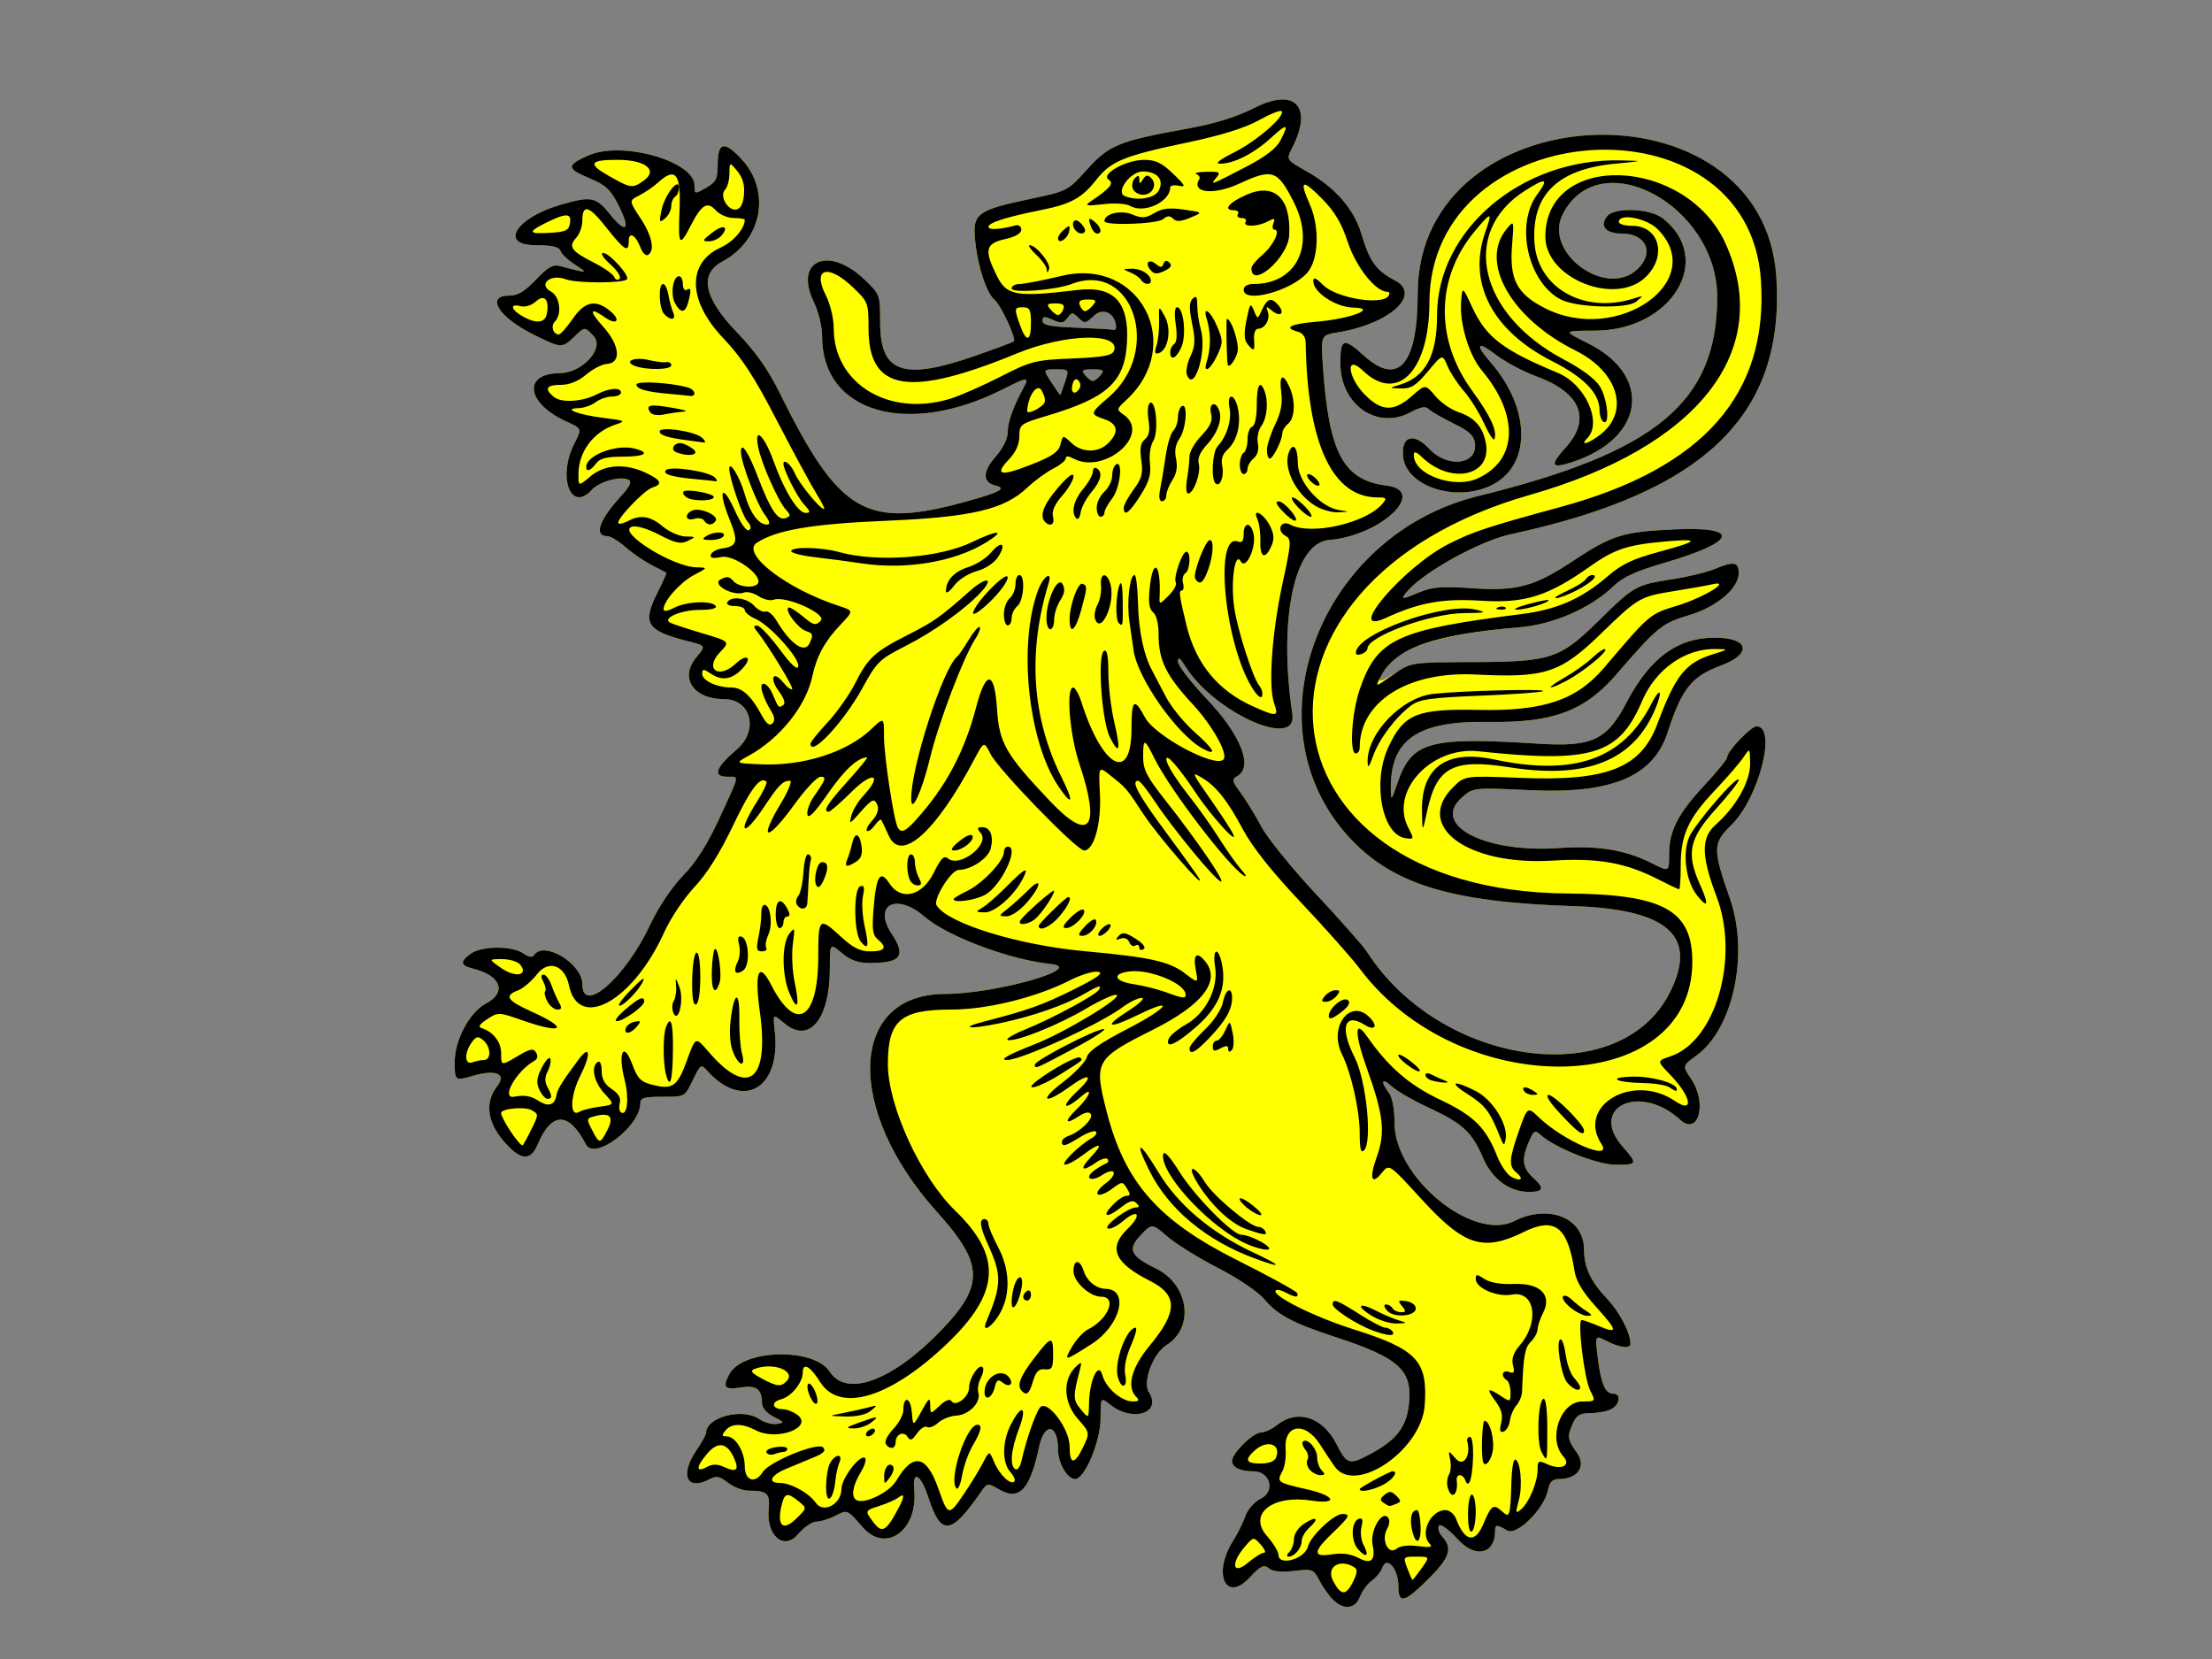
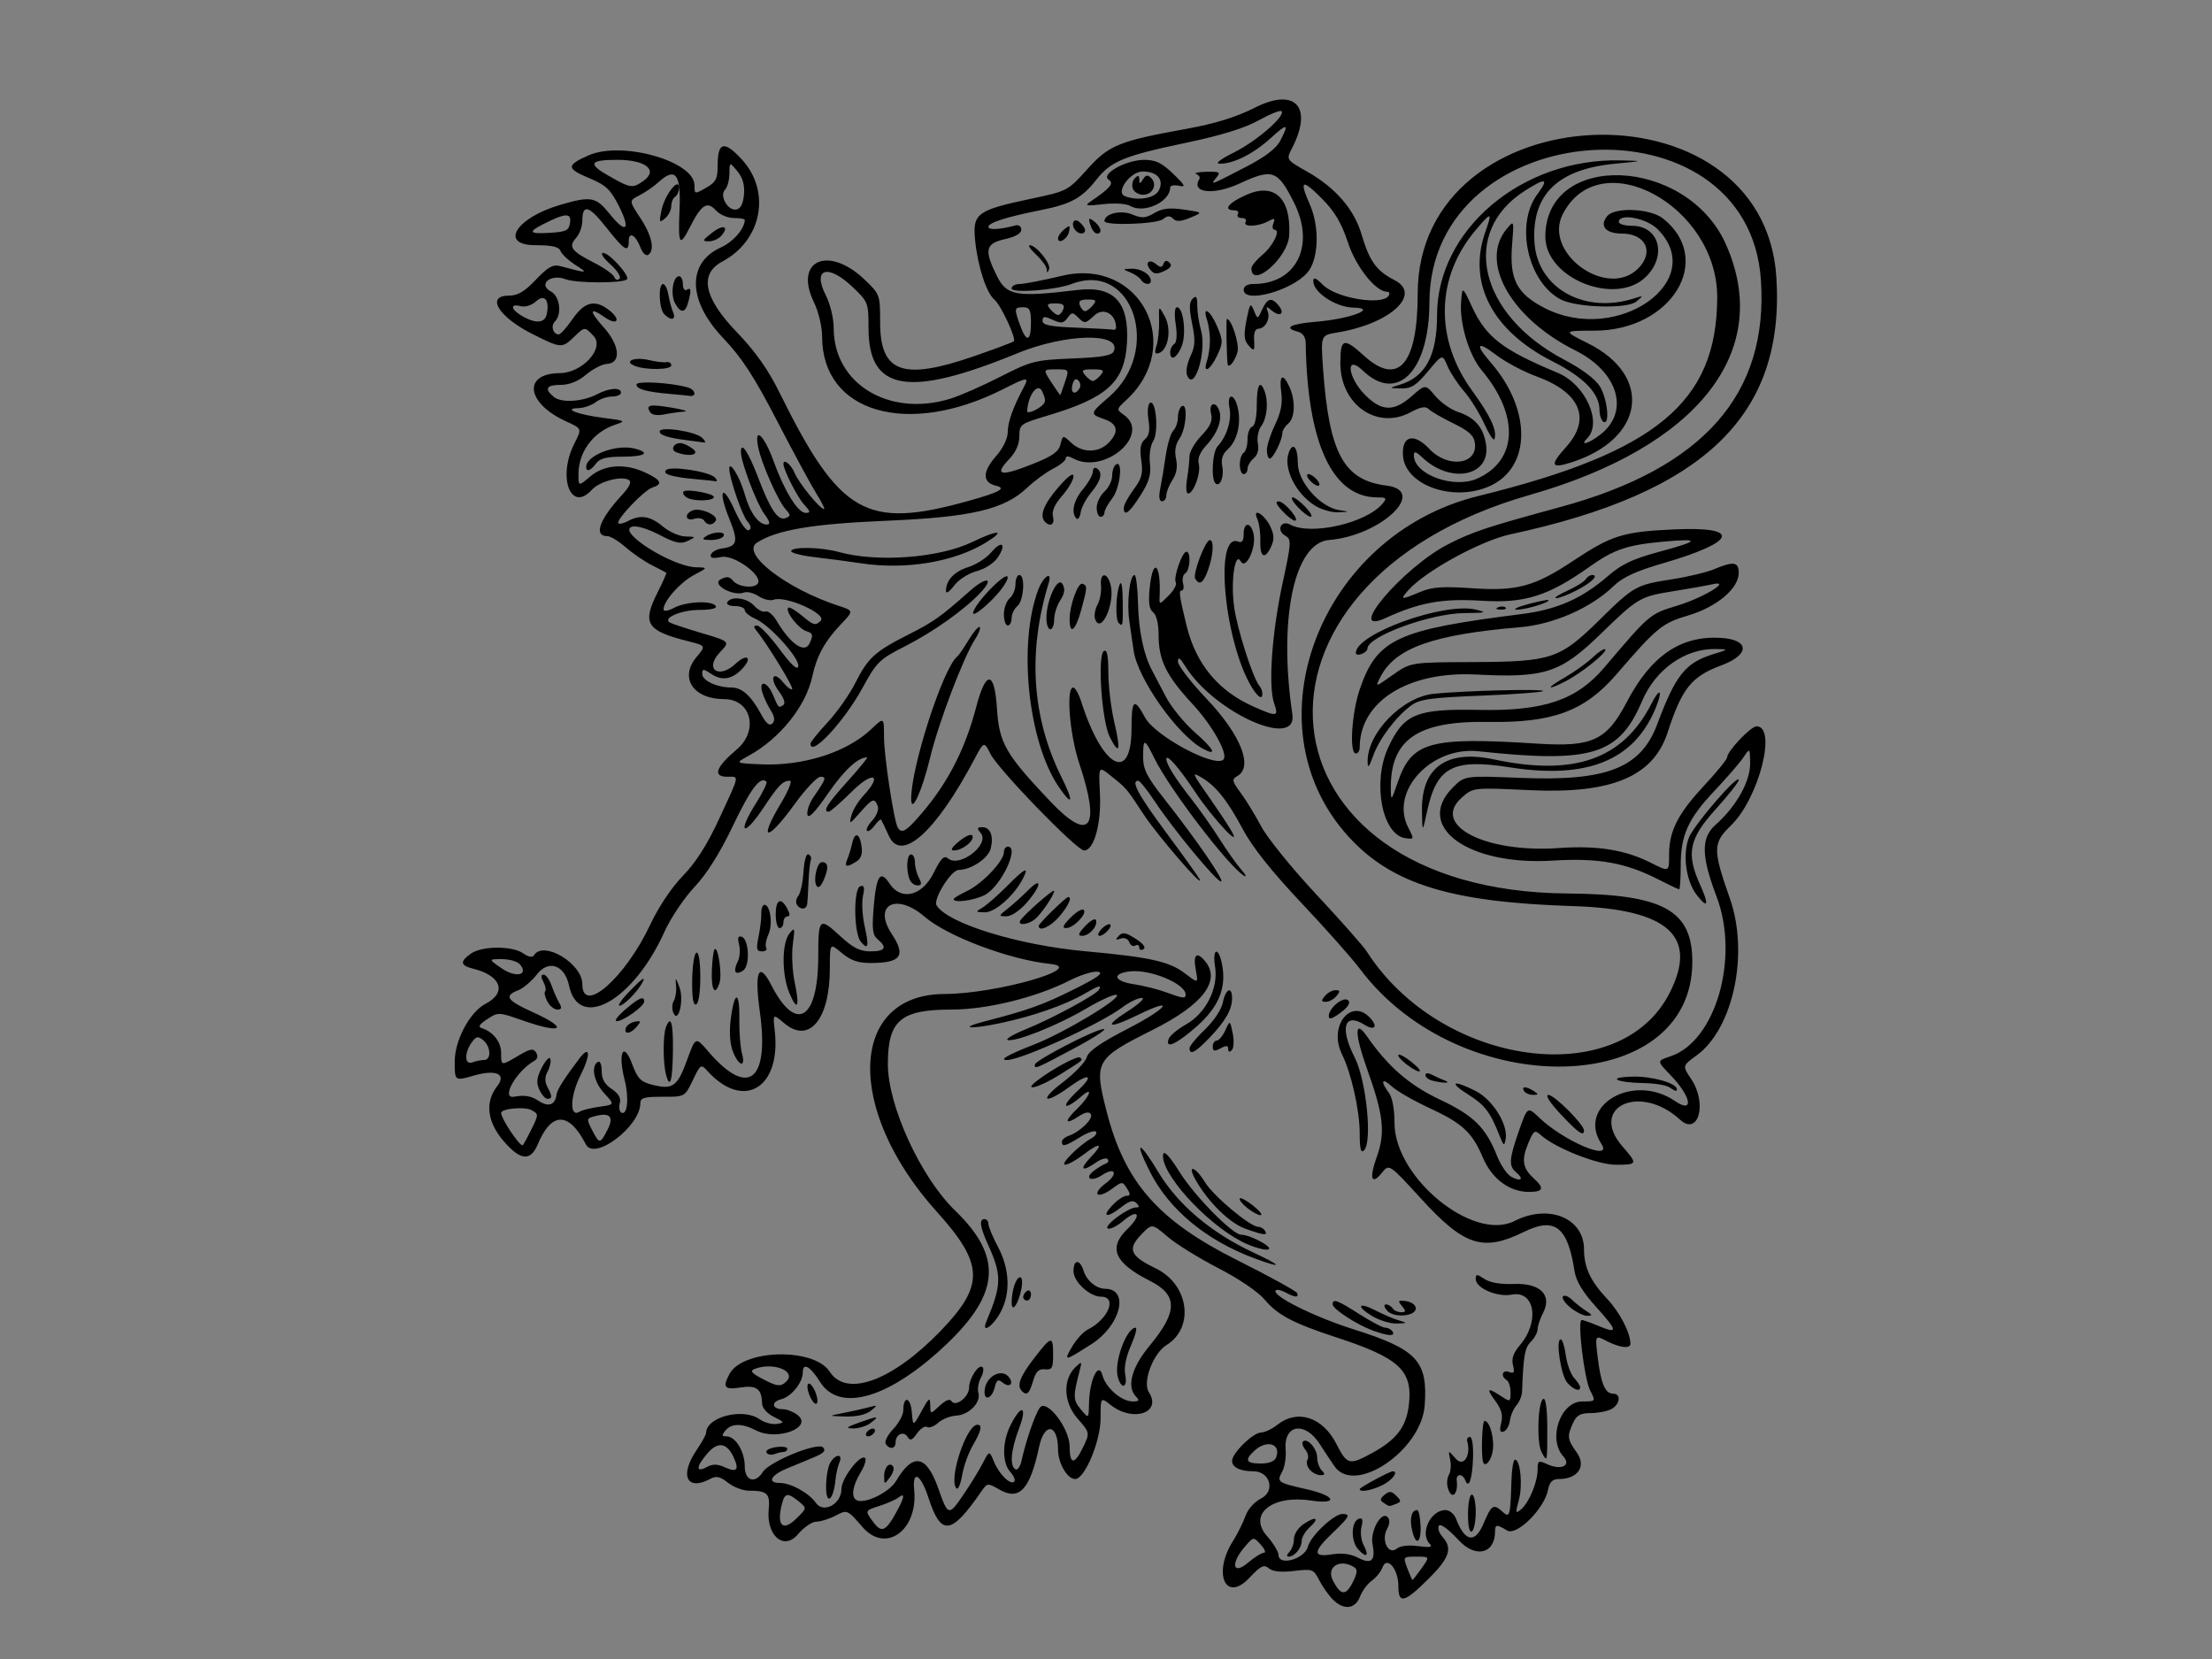
<svg xmlns="http://www.w3.org/2000/svg" width="1600" height="1200">
  <rect width="100%" height="100%" fill="#808080" stroke="none" />
  <title>Lion</title>
  <g>
    <title>Layer 1</title>
    <g id="svg_2">
-       <path id="svg_3" fill="#ffff00" d="m964.079,1156.985c-2.994,-3.003 -7.402,-9.259 -9.795,-13.897c-4.163,-8.082 -4.938,-8.367 -18.283,-6.783c-9.325,1.109 -15.349,0.481 -18.207,-1.9c-3.587,-2.989 -5.839,-1.886 -14.105,6.904c-17.157,18.251 -26.687,-3.069 -11.879,-26.568c3.406,-5.404 7.492,-13.612 9.084,-18.242c1.65,-4.808 6.504,-10.235 11.312,-12.648c10.491,-5.263 6.429,-19.627 -5.548,-19.627c-9.648,0 -15.461,-2.833 -15.461,-7.535c0,-5.629 15.256,-20.531 21.023,-20.531c2.568,0 7.869,-2.528 11.781,-5.614c14.583,-11.505 32.776,-5.531 42.723,14.027c7.641,15.026 9.276,15.441 25.673,6.492c17.856,-9.746 24.887,-19.005 26.704,-35.169c2.77,-24.66 -6.873,-33.588 -52.374,-48.499c-31.584,-10.347 -42.637,-16.192 -52.181,-27.585c-4.563,-5.447 -18.829,-15.092 -33.406,-22.593c-13.992,-7.198 -30.493,-17.421 -36.666,-22.722c-11.223,-9.639 -11.223,-9.639 -19.238,-1.244c-9.89,10.356 -7.704,15.288 10.702,24.173c24,11.586 28.365,42.772 7.774,55.538c-9.648,5.983 -17.448,26.793 -12.743,33.997c9.746,14.917 -11.37,22.089 -27.516,9.346c-7.373,-5.816 -7.373,-5.816 -7.373,9.565c0,16.598 -11.467,43.964 -18.42,43.964c-5.646,0 -12.352,-11.531 -12.352,-21.239c0,-18.757 -9.847,-20.148 -13.731,-1.938c-6.573,30.812 -14.254,39.07 -28.662,30.809c-8.574,-4.917 -8.784,-4.894 -13.14,1.402c-21.925,31.711 -29.094,32.508 -38.295,4.261c-5.531,-16.984 -11.683,-20.272 -10.221,-5.465c2.879,29.191 -20.551,46.227 -37.224,27.064c-11.188,-12.864 -11.191,-12.864 -19.581,-8.462c-4.618,2.424 -10.912,4.402 -13.989,4.396c-3.078,-0.003 -9.064,4.109 -13.304,9.138c-10.086,11.968 -22.952,1.074 -21.147,-17.908c1.105,-11.614 -1.025,-13.638 -14.355,-13.638c-4.284,0 -11.067,-2.591 -15.078,-5.755c-5.718,-4.514 -8.476,-5.119 -12.783,-2.807c-16.946,9.098 -22.483,-2.266 -10.054,-20.64c3.846,-5.686 6.993,-11.327 6.993,-12.533c0,-11.562 26.563,-18.446 38.586,-9.996c3.444,2.418 9.075,3.97 12.513,3.449c5.848,-0.887 5.712,-1.221 -2.142,-5.154c-5.001,-2.505 -8.433,-6.452 -8.496,-9.766c-0.196,-10.471 -4.059,-13.299 -15.634,-11.441c-11.485,1.842 -13.083,-0.104 -7.958,-9.708c9.657,-18.101 61.213,-19.302 72.565,-1.693c12.15,18.847 45.381,6.593 80.287,-29.609c31.791,-32.971 31.296,-48.242 -2.793,-86.071c-66.715,-74.039 -63.712,-157.404 5.678,-157.56c37.089,-0.084 103.366,-18.939 76.371,-21.729c-29.473,-3.043 -74.362,-19.909 -90.919,-34.158c-20.491,-17.638 -37.69,-8.643 -23.779,12.432c10.489,15.887 6.711,21.049 -15.4,21.049c-8.983,0 -14.384,-1.889 -20.75,-7.264c-8.609,-7.267 -8.609,-7.267 -8.609,11.041c0,37.028 -14.937,55.023 -33.006,39.769c-8.26,-6.97 -8.26,-6.97 -6.844,5.611c4.667,41.543 -22.736,57.732 -48.801,28.837c-4.555,-5.047 -4.946,-4.794 -10.491,6.795c-5.764,12.038 -5.764,12.038 -21.85,11.966c-13.152,-0.058 -16.086,0.78 -16.086,4.589c0,16.826 -33.193,41.98 -39.406,29.862c-12.228,-23.848 -24.87,-23.848 -34.829,0c-5.217,12.492 -12.636,11.712 -24.858,-2.612c-11.798,-13.828 -13.402,-28.089 -4.442,-39.513c6.919,-8.824 -0.783,-12.288 -16.975,-7.63c-13.765,3.962 -13.768,3.962 -13.768,-10.088c0,-15.495 10.912,-35.946 22.345,-41.877c15.642,-8.113 11.266,-20.378 -9.058,-25.391c-9.317,-2.298 -9.703,-5.171 -1.474,-10.952c7.929,-5.574 29.882,-5.649 37.736,-0.129c3.818,2.683 6.674,3.199 7.78,1.402c6.751,-10.958 34.987,5.902 34.987,20.891c0,22.65 31.069,-4.601 49.158,-43.118c6.009,-12.795 15.455,-26.908 23.652,-35.335c9.432,-9.7 17.577,-22.546 26.37,-41.594c14.96,-32.413 14.493,-29.972 5.727,-29.972c-10.811,0 -8.49,-6.821 6.694,-19.664c16.215,-13.719 10.586,-36.455 -9.032,-36.478c-22.348,-0.026 -32.548,-15.438 -20.067,-30.32c6.97,-8.306 6.97,-8.306 -6.017,-11.588c-30.19,-7.627 -33.409,-12.792 -22.028,-35.347c3.795,-7.52 6.628,-13.889 6.297,-14.154c-0.334,-0.265 -5.01,-2.712 -10.397,-5.439c-5.384,-2.724 -13.926,-8.568 -18.979,-12.985c-5.056,-4.417 -10.961,-8.03 -13.123,-8.03c-10.299,0 -6.132,-11.879 10.468,-29.853c5.496,-5.951 7.088,-9.452 4.912,-10.802c-5.2,-3.225 -21.254,1.008 -26.689,7.031c-15.308,16.972 -25.129,-8.974 -12.668,-33.475c5.465,-10.748 5.465,-10.748 -5.77,-15.832c-29.039,-13.134 -31.99,-34.794 -4.773,-35.019c16.35,-0.132 32.632,-18.075 24.389,-26.876c-6.354,-6.783 -6.354,-6.783 -13.684,0.262c-9.21,8.853 -9.556,8.833 -30.349,-1.589c-24.723,-12.395 -34.23,-27.85 -17.128,-27.85c6.323,0 11.315,-2.965 19.466,-11.56c8.614,-9.084 12.334,-11.194 17.373,-9.846c20.361,5.447 20.856,5.413 11.211,-0.786c-5.05,-3.248 -9.907,-7.794 -10.788,-10.1c-1.172,-3.063 -6.046,-4.192 -18.09,-4.192c-26.499,0 -14.292,-19.791 18.02,-29.214c22.186,-6.469 25.693,-5.816 35.701,6.677c11.879,14.83 15.4,11.652 6.536,-5.899c-5.971,-11.822 -9.363,-15.041 -20.954,-19.872c-17.096,-7.129 -17.229,-9.438 -0.95,-16.661c24.078,-10.684 76.642,4.186 76.642,21.68c0,6.461 0.106,6.484 8.375,1.762c7.206,-4.111 8.378,-6.423 8.393,-16.543c0.026,-16.618 4.664,-17.755 17.246,-4.221c21.573,23.2 14.925,58.76 -13.849,74.088c-16.944,9.026 -13.468,26.223 10.296,50.946c13.612,14.165 22.728,27.049 31.057,43.904c43.437,87.902 62.428,98.901 135.707,78.588c23.439,-6.498 28.797,-9.38 20.908,-11.246c-9.956,-2.361 -10.011,-9.942 -0.15,-21.21c5.251,-6 8.614,-12.922 8.614,-17.732c0,-7.08 3.846,-17.865 11.37,-31.869c4.414,-8.217 3.204,-8.133 -14.853,1.013c-68.981,34.932 -130.795,16.949 -130.795,-38.05c0,-7.218 -2.574,-17.98 -5.986,-25.025c-14.583,-30.113 10.503,-41.232 36.674,-16.258c11.131,10.621 11.272,11.015 11.272,30.968c0,36.435 16.345,42.311 67.999,24.447c15.086,-5.22 28.005,-10.063 28.708,-10.768c1.938,-1.943 -9.354,-26.194 -13.998,-30.061c-5.816,-4.843 -12.112,-24.139 -13.99,-42.87c-1.964,-19.607 1.135,-21.887 41.2,-30.332c25.354,-5.344 25.981,-5.675 39.749,-21c15.875,-17.672 22.892,-20.542 71.871,-29.404c20.853,-3.772 35.865,-8.419 49.584,-15.349c29.243,-14.776 42.205,-0.515 26.764,29.439c-4.241,8.231 -4.241,8.231 11.018,16.869c20.332,11.514 33.89,27.101 39.216,45.096c5.851,19.765 10.782,26.632 23.986,33.389c20.079,10.276 -3.34,31.673 -41.428,37.854c-12.015,1.952 -12.015,1.952 -10.293,26.24c4.336,61.178 14.914,80.667 45.862,84.502c30.222,3.743 -4.086,36.274 -41.497,39.349c-25.244,2.073 -36.798,56.897 -26.577,126.085c3.818,25.834 -56.6,-1.298 -77.494,-34.803c-3.858,-6.184 -5.254,-7.068 -5.263,-3.331c-0.006,2.801 9.317,14.914 20.718,26.92c24.737,26.053 33.977,49.299 22.218,55.901c-4.135,2.32 -3.887,3.567 2.401,12.066c3.858,5.214 10.618,16.258 15.026,24.544c4.408,8.283 22.33,30.386 39.833,49.112c17.499,18.729 33.838,37.21 36.308,41.068c53.454,83.517 182.692,101.385 219.037,30.283c21.061,-41.197 -0.691,-60.85 -69.758,-63.024c-88.674,-2.79 -131.15,-15.947 -162.463,-50.321c-73.322,-80.486 -20.925,-218.041 93.799,-246.256c129.102,-31.751 172.663,-67.918 172.951,-143.59c0.256,-66.499 -84.824,-112.527 -111.684,-60.424c-14.502,28.135 32.131,61.832 54.504,39.383c11.811,-11.848 5.525,-25.259 -11.839,-25.259c-11.758,0 -16.382,-5.571 -10.512,-12.665c5.462,-6.602 31.068,-5.528 40.213,1.687c37.595,29.669 6.452,81.05 -49.224,81.208c-23.188,0.066 -23.188,0.066 -5.007,9.121c47.462,23.635 41.065,69.295 -12.075,86.204c-14.724,4.684 -15.593,2.076 -3.703,-11.128c18.386,-20.419 10.446,-39.458 -21.294,-51.07c-9.426,-3.446 -22.566,-10.422 -29.2,-15.501c-13.846,-10.604 -15.74,-8.087 -4.034,5.364c29.652,34.074 29.422,75.727 -0.495,89.353c-26.177,11.925 -61.383,-0.325 -62.94,-21.899c-1.042,-14.476 7.903,-16.808 19.005,-4.955c13.252,14.154 34.849,11.589 33.052,-3.927c-0.654,-5.637 -4.129,-8.865 -15.585,-14.468c-8.108,-3.967 -16.143,-8.617 -17.853,-10.333c-2.28,-2.289 -5.796,-1.676 -13.189,2.3c-24.208,13.016 -50.727,-5.537 -50.727,-35.488c0,-18.087 2.341,-18.824 17.154,-5.398c24.766,22.448 38.796,6.204 38.796,-44.926c0,-145.487 250.434,-156.725 259.443,-11.64c6.181,99.542 -51.787,155.518 -192.305,185.691c-21.472,4.612 -61.253,26.347 -73.866,40.362c-6.406,7.117 -5.531,7.258 8.485,1.368c8.689,-3.651 16.146,-4.186 37.714,-2.706c32.237,2.217 44.98,-1.235 72.836,-19.731c28.045,-18.619 36.047,-21.124 72.937,-22.831c49.279,-2.277 45.766,8.908 -7.676,24.444c-19.713,5.732 -29.272,10.126 -35.79,16.451c-16.408,15.924 -43.486,27.818 -68.033,29.888c-54.127,4.561 -84.102,13.457 -95.86,28.451c-9.04,11.534 -6.996,13.163 5.836,4.653c11.52,-7.641 12.375,-7.762 56.65,-7.935c56.405,-0.219 62.373,-2.217 91.112,-30.484c25.002,-24.59 26.407,-25.374 52.694,-29.439c11.286,-1.745 24.974,-5.038 30.415,-7.319c13.923,-5.839 17.603,-5.257 17.603,2.776c0,11.246 -15.846,24.599 -36.466,30.726c-19.02,5.652 -22.777,8.735 -51.96,42.594c-22.964,26.64 -46.144,35.237 -92.872,34.44c-51.098,-0.872 -70.826,12.76 -70.354,48.617c0.115,8.807 0.377,8.56 4.895,-4.647c10.181,-29.753 22.722,-33.251 101.287,-28.247c39.542,2.519 49.933,-2.318 64.426,-29.977c17.594,-33.579 38.957,-48.222 67.901,-46.544c21.144,1.227 21.447,12.13 0.553,19.906c-21.654,8.059 -28.417,16.515 -38.871,48.591c-10.399,31.901 -40.541,44.491 -99.761,41.669c-40.722,-1.938 -40.722,-1.938 -48.956,5.246c-22.803,19.898 16.485,40.406 70.158,36.62c27.591,-1.943 47.857,1.287 66.266,10.566c13.641,6.875 13.399,6.985 13.399,-6.084c0,-16.728 6.435,-29.37 25.178,-49.472c9.231,-9.901 16.785,-19.172 16.785,-20.606c0,-4.388 17.114,-22.448 21.271,-22.448c15.018,0 1.635,52.141 -18.366,71.56c-13.356,12.967 -13.428,17.26 -0.884,53.048c13.955,39.812 2.45,94.078 -24.035,113.377c-10.408,7.587 -10.408,7.587 -3.99,17.122c11.83,17.571 5.266,41.577 -8.041,29.404c-29.165,-26.678 -66.536,-9.052 -41.488,19.569c10.955,12.515 10.751,13.057 -4.895,13.057c-13.356,-0.003 -44.03,-12.153 -54.392,-21.547c-4.339,-3.93 -5.108,-3.4 -9.138,6.273c-4.929,11.836 -3.944,17.81 4.154,25.164c7.843,7.117 6.875,9.757 -3.567,9.746c-14.05,-0.014 -26.695,-9.383 -33.17,-24.573c-7.92,-18.579 -14.787,-24.965 -38.808,-36.104c-11.505,-5.338 -23.781,-12.398 -27.274,-15.691c-7.097,-6.688 -8.404,-3.754 -2.07,4.647c2.525,3.348 4.108,11.773 4.108,21.847c0,39.562 56.894,86.1 86.722,70.936c24.841,-12.628 50.356,-2.2 50.356,20.586c0,12.861 4.788,23.128 16.578,35.543c9.19,9.677 16.99,24.688 16.99,32.695c0,3.734 -7.851,2.813 -17.148,-2.01c-8.479,-4.399 -8.479,-4.399 -6.504,11.928c2.283,18.867 5.39,26.148 11.162,26.148c5.94,0 5.03,7.722 -1.313,11.128c-2.977,1.598 -9.697,2.905 -14.937,2.905c-7.495,0 -10.218,1.526 -12.772,7.149c-4.428,9.749 -4.169,11.735 2.836,21.605c6.918,9.746 0.584,18.956 -13.037,18.956c-4.698,0 -6.74,2.03 -7.9,7.852c-2.753,13.811 -22.696,33.547 -29.64,29.335c-7.405,-4.491 -8.658,-4.414 -8.658,0.544c0,16.379 -14.053,19.794 -26.41,6.42c-7.405,-8.021 -13.111,-12.167 -14.231,-10.348c-1.028,1.67 0.141,5.266 2.6,7.99c7.486,8.297 5.134,15.276 -10.304,30.57c-17.404,17.246 -21.593,18.219 -21.593,5.015c0,-12.363 -8.321,-22.092 -11.508,-13.448c-1.143,3.098 -4.627,7.422 -7.742,9.614c-3.115,2.188 -6.95,7.376 -8.522,11.525c-3.429,9.049 -11.807,9.936 -19.636,2.081zm-193.736,-880.695c3.06,-9.107 3.052,-9.121 -6.449,-9.121c-9.518,0 -9.518,0 -3.351,9.484c3.392,5.217 6.294,9.323 6.449,9.121c0.156,-0.199 1.664,-4.468 3.351,-9.484zm25.736,-4.912c2.974,-3.596 2.159,-4.209 -5.594,-4.209c-7.75,0 -8.568,0.613 -5.594,4.209c1.915,2.315 4.434,4.209 5.594,4.209c1.163,0 3.68,-1.895 5.594,-4.209zm11.191,-34.457c0,-9.881 -9.138,-14.934 -15.746,-8.706c-6.274,5.914 -7.074,6.035 -11.367,1.73c-4.293,-4.304 -4.857,-4.301 -8.027,0.046c-2.862,3.924 -4.592,4.14 -10.713,1.344c-6.026,-2.758 -7.299,-2.634 -7.299,0.703c0,3.135 5.473,4.25 24.478,4.975c13.463,0.515 25.422,1.195 26.574,1.511c1.155,0.32 2.099,-0.403 2.099,-1.604z" />
      <path id="svg_4" fill="#000000" d="m964.079,1156.985c-2.994,-3.003 -7.402,-9.259 -9.795,-13.897c-4.163,-8.082 -4.938,-8.367 -18.283,-6.783c-9.325,1.109 -15.349,0.481 -18.207,-1.9c-3.587,-2.989 -5.839,-1.886 -14.105,6.904c-17.157,18.251 -26.687,-3.069 -11.879,-26.568c3.406,-5.404 7.492,-13.612 9.084,-18.242c1.65,-4.808 6.504,-10.235 11.312,-12.648c10.491,-5.263 6.429,-19.627 -5.548,-19.627c-9.648,0 -15.461,-2.833 -15.461,-7.535c0,-5.629 15.256,-20.531 21.023,-20.531c2.568,0 7.869,-2.528 11.781,-5.614c14.583,-11.505 32.776,-5.531 42.723,14.027c7.641,15.026 9.276,15.441 25.673,6.492c17.856,-9.746 24.887,-19.005 26.704,-35.169c2.77,-24.66 -6.873,-33.588 -52.374,-48.499c-31.584,-10.347 -42.637,-16.192 -52.181,-27.585c-4.563,-5.447 -18.829,-15.092 -33.406,-22.593c-13.992,-7.198 -30.493,-17.421 -36.666,-22.722c-11.223,-9.639 -11.223,-9.639 -19.238,-1.244c-9.89,10.353 -7.704,15.288 10.702,24.173c24,11.586 28.365,42.772 7.774,55.538c-9.648,5.983 -17.448,26.793 -12.743,33.997c9.746,14.917 -11.37,22.089 -27.516,9.346c-7.373,-5.816 -7.373,-5.816 -7.373,9.565c0,16.598 -11.467,43.964 -18.42,43.964c-5.646,0 -12.352,-11.531 -12.352,-21.239c0,-18.757 -9.847,-20.148 -13.731,-1.938c-6.573,30.812 -14.254,39.07 -28.662,30.809c-8.574,-4.917 -8.784,-4.894 -13.14,1.402c-21.925,31.711 -29.094,32.508 -38.295,4.261c-5.531,-16.984 -11.683,-20.272 -10.221,-5.465c2.879,29.191 -20.551,46.227 -37.224,27.064c-11.188,-12.864 -11.191,-12.864 -19.581,-8.462c-4.618,2.424 -10.912,4.402 -13.989,4.396c-3.078,-0.005 -9.064,4.109 -13.304,9.138c-10.086,11.968 -22.952,1.074 -21.147,-17.908c1.105,-11.614 -1.025,-13.638 -14.355,-13.638c-4.284,0 -11.067,-2.591 -15.078,-5.755c-5.718,-4.514 -8.476,-5.119 -12.783,-2.807c-16.946,9.098 -22.483,-2.266 -10.054,-20.64c3.846,-5.686 6.993,-11.327 6.993,-12.533c0,-11.562 26.563,-18.446 38.586,-9.996c3.444,2.418 9.075,3.97 12.513,3.449c5.848,-0.887 5.712,-1.221 -2.142,-5.154c-5.001,-2.505 -8.433,-6.452 -8.496,-9.766c-0.196,-10.471 -4.059,-13.299 -15.634,-11.441c-11.485,1.842 -13.083,-0.104 -7.958,-9.708c9.657,-18.101 61.213,-19.302 72.565,-1.693c12.15,18.847 45.381,6.593 80.287,-29.609c31.791,-32.971 31.296,-48.242 -2.793,-86.071c-66.715,-74.039 -63.712,-157.404 5.678,-157.56c37.089,-0.084 103.366,-18.939 76.371,-21.729c-29.473,-3.043 -74.362,-19.909 -90.919,-34.158c-20.491,-17.638 -37.69,-8.643 -23.779,12.432c10.489,15.887 6.711,21.049 -15.4,21.049c-8.983,0 -14.384,-1.889 -20.75,-7.264c-8.609,-7.267 -8.609,-7.267 -8.609,11.041c0,37.028 -14.937,55.023 -33.006,39.769c-8.26,-6.97 -8.26,-6.97 -6.844,5.611c4.667,41.543 -22.736,57.732 -48.801,28.837c-4.555,-5.047 -4.946,-4.794 -10.491,6.795c-5.764,12.038 -5.764,12.038 -21.85,11.966c-13.152,-0.058 -16.086,0.78 -16.086,4.589c0,16.826 -33.193,41.98 -39.406,29.862c-12.228,-23.848 -24.87,-23.848 -34.829,0c-5.217,12.492 -12.636,11.712 -24.858,-2.612c-11.798,-13.828 -13.402,-28.089 -4.442,-39.513c6.919,-8.824 -0.783,-12.288 -16.975,-7.63c-13.765,3.962 -13.768,3.962 -13.768,-10.088c0,-15.495 10.912,-35.946 22.345,-41.877c15.642,-8.113 11.266,-20.378 -9.058,-25.391c-9.317,-2.298 -9.703,-5.171 -1.474,-10.952c7.929,-5.574 29.882,-5.649 37.736,-0.129c3.818,2.683 6.674,3.199 7.78,1.402c6.751,-10.958 34.987,5.902 34.987,20.891c0,22.65 31.069,-4.601 49.158,-43.118c6.009,-12.795 15.455,-26.908 23.652,-35.335c9.432,-9.7 17.577,-22.546 26.37,-41.594c14.96,-32.413 14.493,-29.972 5.727,-29.972c-10.811,0 -8.49,-6.821 6.694,-19.664c16.215,-13.719 10.586,-36.455 -9.032,-36.478c-22.348,-0.026 -32.548,-15.438 -20.067,-30.32c6.97,-8.306 6.97,-8.306 -6.017,-11.588c-30.19,-7.627 -33.409,-12.792 -22.028,-35.347c3.795,-7.52 6.628,-13.889 6.297,-14.154c-0.334,-0.265 -5.01,-2.712 -10.397,-5.439c-5.384,-2.724 -13.926,-8.568 -18.979,-12.985c-5.056,-4.417 -10.961,-8.03 -13.123,-8.03c-10.299,0 -6.132,-11.879 10.468,-29.853c5.496,-5.951 7.088,-9.452 4.912,-10.802c-5.2,-3.225 -21.254,1.008 -26.689,7.031c-15.308,16.972 -25.129,-8.974 -12.668,-33.475c5.465,-10.748 5.465,-10.748 -5.77,-15.832c-29.039,-13.134 -31.99,-34.794 -4.773,-35.019c16.35,-0.132 32.632,-18.075 24.389,-26.876c-6.354,-6.783 -6.354,-6.783 -13.684,0.262c-9.21,8.853 -9.556,8.833 -30.349,-1.589c-24.723,-12.395 -34.23,-27.85 -17.128,-27.85c6.323,0 11.315,-2.965 19.466,-11.56c8.614,-9.084 12.334,-11.194 17.373,-9.846c20.361,5.447 20.856,5.413 11.211,-0.786c-5.05,-3.248 -9.907,-7.794 -10.788,-10.1c-1.172,-3.063 -6.046,-4.192 -18.09,-4.192c-26.499,0 -14.292,-19.791 18.02,-29.214c22.186,-6.469 25.693,-5.816 35.701,6.677c11.879,14.83 15.4,11.652 6.536,-5.899c-5.971,-11.822 -9.363,-15.041 -20.954,-19.872c-17.096,-7.129 -17.229,-9.438 -0.95,-16.661c24.078,-10.684 76.642,4.186 76.642,21.68c0,6.461 0.106,6.484 8.375,1.762c7.206,-4.111 8.378,-6.423 8.393,-16.543c0.026,-16.618 4.664,-17.755 17.246,-4.221c21.573,23.2 14.925,58.76 -13.849,74.088c-16.944,9.026 -13.468,26.223 10.296,50.946c13.612,14.165 22.728,27.049 31.057,43.904c43.437,87.902 62.428,98.901 135.707,78.588c23.439,-6.498 28.797,-9.38 20.908,-11.246c-9.956,-2.361 -10.011,-9.942 -0.15,-21.21c5.251,-6 8.614,-12.922 8.614,-17.732c0,-7.08 3.846,-17.865 11.37,-31.869c4.414,-8.217 3.204,-8.133 -14.853,1.013c-68.981,34.932 -130.795,16.949 -130.795,-38.05c0,-7.218 -2.574,-17.98 -5.986,-25.025c-14.583,-30.113 10.503,-41.232 36.674,-16.258c11.131,10.621 11.272,11.015 11.272,30.968c0,36.435 16.345,42.311 67.999,24.447c15.086,-5.22 28.005,-10.063 28.708,-10.768c1.938,-1.943 -9.354,-26.194 -13.998,-30.061c-5.816,-4.843 -12.112,-24.139 -13.99,-42.87c-1.964,-19.607 1.135,-21.887 41.2,-30.332c25.354,-5.344 25.981,-5.675 39.749,-21c15.875,-17.672 22.892,-20.542 71.871,-29.404c20.853,-3.772 35.865,-8.419 49.584,-15.349c29.243,-14.776 42.205,-0.515 26.764,29.439c-4.241,8.231 -4.241,8.231 11.018,16.869c20.332,11.514 33.89,27.101 39.216,45.096c5.851,19.765 10.782,26.632 23.986,33.389c20.079,10.276 -3.34,31.673 -41.428,37.854c-12.015,1.952 -12.015,1.952 -10.293,26.24c4.336,61.178 14.914,80.667 45.862,84.502c30.222,3.743 -4.086,36.274 -41.497,39.349c-25.244,2.073 -36.798,56.897 -26.577,126.085c3.818,25.834 -56.6,-1.298 -77.494,-34.803c-3.858,-6.184 -5.254,-7.068 -5.263,-3.331c-0.006,2.801 9.317,14.914 20.718,26.92c24.737,26.053 33.977,49.299 22.218,55.901c-4.135,2.32 -3.887,3.567 2.401,12.066c3.858,5.214 10.618,16.258 15.026,24.544c4.408,8.283 22.33,30.386 39.833,49.112c17.499,18.729 33.838,37.21 36.308,41.068c53.454,83.517 182.692,101.385 219.037,30.283c21.061,-41.197 -0.691,-60.85 -69.758,-63.024c-88.674,-2.79 -131.15,-15.947 -162.463,-50.321c-73.322,-80.486 -20.925,-218.041 93.799,-246.256c129.102,-31.751 172.663,-67.918 172.951,-143.59c0.256,-66.499 -84.824,-112.527 -111.684,-60.424c-14.502,28.135 32.131,61.832 54.504,39.383c11.811,-11.848 5.525,-25.259 -11.839,-25.259c-11.758,0 -16.382,-5.571 -10.512,-12.665c5.462,-6.602 31.068,-5.528 40.213,1.687c37.595,29.669 6.452,81.05 -49.224,81.208c-23.188,0.066 -23.188,0.066 -5.007,9.121c47.462,23.635 41.065,69.295 -12.075,86.204c-14.724,4.684 -15.593,2.076 -3.703,-11.128c18.386,-20.419 10.446,-39.458 -21.294,-51.07c-9.426,-3.446 -22.566,-10.422 -29.2,-15.501c-13.846,-10.604 -15.74,-8.087 -4.034,5.364c29.652,34.074 29.422,75.727 -0.495,89.353c-26.177,11.925 -61.383,-0.325 -62.94,-21.899c-1.042,-14.476 7.903,-16.808 19.005,-4.955c13.252,14.154 34.849,11.589 33.052,-3.927c-0.654,-5.637 -4.129,-8.865 -15.585,-14.468c-8.108,-3.967 -16.143,-8.617 -17.853,-10.333c-2.28,-2.289 -5.796,-1.676 -13.189,2.3c-24.208,13.016 -50.727,-5.537 -50.727,-35.488c0,-18.087 2.341,-18.824 17.154,-5.398c24.766,22.448 38.796,6.204 38.796,-44.926c0,-145.487 250.434,-156.725 259.443,-11.64c6.181,99.542 -51.787,155.518 -192.305,185.691c-21.472,4.612 -61.253,26.347 -73.866,40.362c-6.406,7.117 -5.531,7.258 8.485,1.368c8.689,-3.651 16.146,-4.186 37.714,-2.706c32.237,2.217 44.98,-1.235 72.836,-19.731c28.045,-18.619 36.047,-21.124 72.937,-22.831c49.279,-2.277 45.766,8.908 -7.676,24.444c-19.713,5.732 -29.272,10.126 -35.79,16.451c-16.408,15.924 -43.486,27.818 -68.033,29.888c-62.71,5.283 -89.909,14.971 -100.671,35.854c-3.976,7.713 -3.976,7.713 8.917,-1.396c12.893,-9.112 12.893,-9.112 58.112,-9.288c56.704,-0.219 62.615,-2.191 91.38,-30.484c25.002,-24.59 26.407,-25.374 52.694,-29.439c11.286,-1.745 24.974,-5.038 30.415,-7.319c13.923,-5.839 17.603,-5.257 17.603,2.776c0,11.246 -15.846,24.599 -36.466,30.726c-19.02,5.652 -22.777,8.735 -51.96,42.594c-22.964,26.64 -46.144,35.237 -92.872,34.44c-51.098,-0.872 -70.826,12.76 -70.354,48.617c0.115,8.807 0.377,8.56 4.895,-4.647c10.181,-29.753 22.722,-33.251 101.287,-28.247c39.542,2.519 49.933,-2.318 64.426,-29.977c17.594,-33.579 38.957,-48.222 67.901,-46.544c21.144,1.227 21.447,12.13 0.553,19.906c-21.654,8.059 -28.417,16.515 -38.871,48.591c-10.399,31.901 -40.541,44.491 -99.761,41.669c-40.722,-1.938 -40.722,-1.938 -48.956,5.246c-22.803,19.898 16.485,40.406 70.158,36.62c27.591,-1.943 47.857,1.287 66.266,10.566c13.641,6.875 13.399,6.985 13.399,-6.084c0,-16.728 6.435,-29.37 25.178,-49.472c9.231,-9.901 16.785,-19.172 16.785,-20.606c0,-4.388 17.114,-22.448 21.271,-22.448c15.018,0 1.635,52.141 -18.366,71.56c-13.356,12.967 -13.428,17.26 -0.884,53.048c13.955,39.812 2.45,94.078 -24.035,113.377c-10.408,7.587 -10.408,7.587 -3.99,17.122c11.83,17.571 5.266,41.577 -8.041,29.404c-29.165,-26.678 -66.536,-9.052 -41.488,19.569c10.955,12.515 10.751,13.057 -4.895,13.057c-13.356,-0.003 -44.03,-12.153 -54.392,-21.547c-4.339,-3.93 -5.108,-3.4 -9.138,6.273c-4.929,11.836 -3.944,17.81 4.154,25.164c7.843,7.117 6.875,9.757 -3.567,9.746c-14.05,-0.014 -26.695,-9.383 -33.17,-24.573c-7.92,-18.579 -14.787,-24.965 -38.808,-36.104c-11.505,-5.338 -23.781,-12.398 -27.274,-15.691c-7.097,-6.688 -8.404,-3.754 -2.07,4.647c2.525,3.348 4.108,11.773 4.108,21.847c0,39.562 56.894,86.1 86.722,70.936c24.841,-12.628 50.356,-2.2 50.356,20.586c0,12.861 4.788,23.128 16.578,35.543c9.19,9.677 16.99,24.688 16.99,32.695c0,3.734 -7.851,2.813 -17.148,-2.01c-8.479,-4.399 -8.479,-4.399 -6.504,11.925c2.283,18.87 5.39,26.151 11.162,26.151c5.94,0 5.03,7.722 -1.313,11.128c-2.977,1.598 -9.697,2.905 -14.937,2.905c-7.495,0 -10.218,1.526 -12.772,7.149c-4.428,9.749 -4.169,11.735 2.836,21.605c6.918,9.746 0.584,18.956 -13.037,18.956c-4.698,0 -6.74,2.03 -7.9,7.852c-2.753,13.811 -22.696,33.547 -29.64,29.335c-7.405,-4.491 -8.658,-4.414 -8.658,0.544c0,16.379 -14.053,19.794 -26.41,6.42c-7.405,-8.021 -13.111,-12.167 -14.231,-10.348c-1.028,1.67 0.141,5.266 2.6,7.99c7.486,8.297 5.134,15.276 -10.304,30.57c-17.404,17.246 -21.593,18.219 -21.593,5.015c0,-12.363 -8.321,-22.092 -11.508,-13.448c-1.143,3.098 -4.627,7.422 -7.742,9.614c-3.115,2.188 -6.95,7.376 -8.522,11.525c-3.429,9.049 -11.807,9.936 -19.636,2.081zm15.671,-23.257c-10.558,-6.743 -20.805,-0.328 -15.53,9.72c5.571,10.612 9.164,10.955 14.116,1.35c3.394,-6.587 3.774,-9.562 1.414,-11.07zm48.522,0.657c5.977,-8.419 5.977,-8.419 -3.763,-8.419c-9.659,0 -9.711,0.069 -6.57,8.419c1.742,4.632 3.435,8.421 3.763,8.421c0.328,0 3.285,-3.789 6.57,-8.421zm-114.047,-11.226c1.658,0 0.642,-2.631 -2.257,-5.845c-5.275,-5.847 -5.275,-5.847 -11.623,1.558c-10.411,12.141 -8.715,20.816 2.257,11.554c4.733,-3.996 9.965,-7.267 11.623,-7.267zm78.554,-6.15c-1.851,-9.276 6.357,-24.204 10.837,-19.71c1.863,1.869 1.745,4.779 -0.36,8.721c-4.382,8.214 1.065,19.137 7.057,14.148c2.456,-2.044 8.516,-2.75 15.53,-1.805c8.496,1.143 10.681,0.726 8.364,-1.598c-7.457,-7.483 0.426,-24.478 11.355,-24.478c2.876,0 6.314,2.842 7.638,6.317c6.308,16.549 13.641,17.997 19.673,3.887c6.072,-14.211 7.316,-15.003 14.027,-8.908c5.171,4.696 5.609,3.121 6.383,-23.045c0.239,-8.105 1.391,-14.735 2.554,-14.735c3.901,0 5.681,18.749 2.781,29.284c-2.58,9.38 -2.424,10.045 1.595,6.703c5.744,-4.779 11.986,-19.788 11.986,-28.82c0,-6.446 0.579,-6.781 6.815,-3.93c10.284,4.702 17.81,1.1 11.75,-5.62c-11.416,-12.654 -2.047,-39.714 13.75,-39.714c9.789,0 9.789,0 5.681,-7.975c-4.281,-8.3 -9.403,-50.96 -6.121,-50.96c1.031,0 6.432,1.912 12.006,4.247c14.516,6.084 14.26,3.855 -1.558,-13.67c-9.878,-10.944 -14.528,-18.72 -15.682,-26.22c-4.901,-31.832 -14.26,-39.029 -36.525,-28.074c-29.583,14.557 -43.109,10.218 -74.189,-23.784c-23.286,-25.471 -23.286,-25.471 -28.423,-19.106c-7.719,9.564 -9.481,4.379 -3.849,-11.332c6.331,-17.663 4.941,-30.271 -7.028,-63.672c-9.118,-25.437 -9.179,-36.654 -0.133,-23.655c15.386,22.106 30.686,35.39 52.806,45.85c24.573,11.617 33.168,20.105 41.427,40.921c2.623,6.608 7.241,13.339 10.264,14.963c6.91,3.711 9.369,1.67 3.688,-3.06c-5.715,-4.756 -5.424,-9.527 1.834,-30.259c6.152,-17.577 6.152,-17.577 14.715,-9.415c17.986,17.142 53.523,32.122 44.903,18.924c-18.092,-27.703 22.881,-51.674 53.129,-31.08c14.128,9.619 11.96,-3.087 -3.204,-18.783c-9.873,-10.218 -9.873,-10.218 0.003,-13.489c32.764,-10.846 50.212,-71.388 33.343,-115.68c-11.139,-29.243 -11.298,-42.464 -0.625,-51.853c14.787,-13.002 25.106,-31.356 24.939,-44.356c-0.147,-11.378 -0.147,-11.378 -4.846,-4.362c-2.585,3.858 -11.919,14.658 -20.747,24c-19.342,20.473 -24.616,32.148 -24.616,54.49c0,9.311 -0.513,16.929 -1.14,16.929c-0.627,0 -7.238,-3.127 -14.686,-6.95c-23.934,-12.285 -43.731,-15.85 -76.628,-13.803c-61.49,3.826 -100.501,-24.654 -72.395,-52.852c8.597,-8.626 8.597,-8.626 49.221,-6.973c62.324,2.534 86.831,-7.137 98.693,-38.946c13.097,-35.111 20.289,-44.206 39.786,-50.312c12.119,-3.792 12.119,-3.792 2.327,-3.953c-22.152,-0.363 -43.322,14.646 -53.143,37.673c-16.641,39.029 -36.268,45.044 -118.375,36.28c-34.193,-3.651 -64.265,28.975 -50.793,55.106c4.402,8.545 4.37,8.669 -2.004,7.765c-16.918,-2.407 -24.09,-40.504 -12.375,-65.742c11.211,-24.153 20.407,-27.956 65.399,-27.038c47.111,0.965 70.743,-7.022 90.868,-30.709c33.041,-38.882 32.704,-38.597 52.881,-44.747c19.339,-5.893 40.437,-18.956 24.743,-15.32c-3.847,0.89 -15.806,3.017 -26.577,4.725c-25.244,4.005 -26.615,4.794 -53.249,30.671c-29.621,28.78 -40.489,32.341 -90.882,29.782c-48.913,-2.485 -83.863,19.526 -83.863,52.812c0,2.367 -1.258,4.304 -2.798,4.304c-4.84,0 -3.04,-29.283 2.856,-46.478c12.472,-36.366 26.721,-43 116.679,-54.314c25.978,-3.268 43.979,-11.183 63.004,-27.703c9.633,-8.364 17.92,-12.282 36.645,-17.332c29.678,-8.001 30.522,-9.881 3.328,-7.408c-26.249,2.384 -35.756,5.6 -53.243,18.003c-30.196,21.418 -46.941,26.707 -78.349,24.746c-28.218,-1.762 -44.859,1.224 -69.251,12.435c-30.66,14.09 12.705,-36.907 45.513,-53.523c17.672,-8.948 27.64,-12.242 81.087,-26.787c103.141,-28.071 150.264,-81.519 144.73,-164.161c-9.089,-135.733 -239.493,-120.019 -239.784,16.353c-0.106,49.547 -23.229,73.167 -48.165,49.201c-12.743,-12.248 -11.133,4.805 1.664,17.643c11.98,12.017 20.799,12.245 33.717,0.864c9.852,-8.678 9.852,-8.678 16.973,-0.187c3.918,4.67 11.335,9.887 16.483,11.591c12.161,4.025 18.291,11.067 20.266,23.275c3.734,23.096 -25.181,29.278 -45.896,9.809c-4.909,-4.612 -6.294,-4.975 -6.294,-1.65c0,13.791 28.774,24.363 45.778,16.817c29.381,-13.039 30.726,-45.683 3.236,-78.462c-9.104,-10.851 -16.025,-33.755 -14.856,-49.144c0.896,-11.776 0.896,-11.776 8.125,3.757c10.071,21.634 22.045,30.801 61.849,47.35c20.042,8.332 32.459,36.113 21.196,47.413c-5.945,5.963 1.69,3.556 10.08,-3.181c20.865,-16.748 12.144,-45.113 -18.576,-60.441c-46.521,-23.209 -69.582,-63.839 -49.809,-87.758c5.476,-6.628 5.476,-6.628 4.014,11.617c-1.99,24.798 3.475,35.237 23.879,45.605c52.368,26.609 118.568,-19.903 81.398,-57.191c-8.038,-8.067 -28.048,-11.813 -28.048,-5.254c0,1.543 4.319,2.807 9.593,2.807c19.523,0 25.471,21.386 10.207,36.7c-21.7,21.769 -72.951,1.535 -72.951,-28.8c0,-62.128 101.978,-58.109 130.435,5.139c34.754,77.238 -19.512,146.792 -141.704,181.632c-223.805,63.816 -202.678,286.475 27.357,288.286c69.234,0.547 90.217,12.038 90.217,49.406c0,98.402 -167.847,101.952 -240.472,5.084c-5.787,-7.716 -24.873,-29.226 -42.415,-47.799c-21.524,-22.788 -35.289,-40.123 -42.332,-53.324c-11.108,-20.81 -19.489,-31.287 -29.848,-37.305c-7.382,-4.287 -7.178,-3.809 6.947,16.345c4.869,6.947 11.157,16.42 13.972,21.049c10.166,16.722 -12.207,-6.944 -25.526,-26.995c-11.663,-17.565 -20.787,-27.956 -20.787,-23.681c0,3.679 6.533,14.139 17.586,28.164c6.109,7.751 15.49,21.038 20.848,29.528c5.358,8.49 12.435,18.481 15.729,22.204c3.291,3.723 4.252,5.758 2.133,4.526c-10.981,-6.392 -53.943,-62.618 -64.921,-84.966c-7.215,-14.686 -8.157,-14.802 -8.157,-0.993c0,8.997 2.683,14.335 15.176,30.17c23.404,29.661 44.203,59.932 41.183,59.932c-3.328,0 -34.745,-38.022 -48.064,-58.164c-5.332,-8.064 -10.638,-14.695 -11.793,-14.732c-5.683,-0.199 -0.144,10.08 20.321,37.696c12.331,16.638 23.116,31.682 23.966,33.426c4.106,8.436 -30.484,-31.584 -40.446,-46.797c-12.516,-19.109 -12.144,-18.677 -24.162,-28.276c-8.43,-6.734 -8.43,-6.734 -7.417,13.434c1.086,21.553 -4.339,40.958 -11.444,40.958c-5.295,0 -61.823,-58.259 -67.665,-69.735c-4.782,-9.397 -4.782,-9.397 -11.986,4.209c-27.657,52.239 -52.688,74.604 -61.567,55.003c-2.623,-5.787 -5.133,-11.064 -5.58,-11.724c-0.446,-0.656 -2.583,1.235 -4.751,4.206c-2.165,2.971 -4.656,4.681 -5.537,3.8c-0.878,-0.881 0.896,-4.284 3.939,-7.563c3.078,-3.314 4.794,-7.894 3.867,-10.319c-2.338,-6.115 -3.783,-5.583 -12.881,4.759c-7.555,8.586 -7.918,8.709 -6.184,2.105c1.01,-3.858 4.846,-10.241 8.519,-14.185c14.511,-15.576 7.279,-18.49 -8.096,-3.259c-8.125,8.053 -15.68,14.64 -16.782,14.64c-4.624,0 -1.146,-5.614 13.61,-21.973c8.591,-9.527 14.945,-17.318 14.119,-17.318c-6.656,0 -16.483,9.084 -28.299,26.157c-9.596,13.869 -14.237,18.625 -14.888,15.254c-0.518,-2.692 1.457,-8.375 4.394,-12.628c9.109,-13.201 9.642,-14.75 5.053,-14.75c-2.381,0 -10.739,8.839 -18.573,19.644c-20.266,27.953 -26.756,27.38 -9.8,-0.867c5.272,-8.784 8.105,-15.953 6.294,-15.93c-5.174,0.069 -8.194,3.124 -18.68,18.896c-15.095,22.708 -20.01,19.754 -5.453,-3.276c4.696,-7.425 7.897,-14.145 7.114,-14.928c-4.301,-4.316 -11.373,4.992 -24.182,31.837c-9.498,19.903 -18.907,34.875 -27.93,44.448c-7.483,7.938 -17.281,22.587 -21.772,32.554c-22.437,49.78 -61.941,71.848 -68.929,38.508c-3.084,-14.715 -14.741,-18.766 -23.116,-8.033c-3.91,5.015 -10.094,10.252 -13.739,11.643c-10.267,3.918 -8.033,7.333 10.158,15.524c27.115,12.208 22.457,16.471 -6.801,6.225c-17.361,-6.078 -17.773,-6.092 -25.647,-0.916c-5.816,3.823 -6.87,5.612 -3.864,6.544c8.111,2.514 13.932,9.959 13.932,17.825c0,9.564 -0.155,9.541 12.694,1.935c8.439,-4.995 10.638,-5.367 12.622,-2.145c1.523,2.47 1.062,4.656 -1.252,5.957c-13.103,7.356 -24.631,27.855 -14.606,25.97c7.362,-1.385 12.147,-0.596 17.43,2.876c7.431,4.883 12.092,3.291 13.235,-4.526c0.536,-3.651 5.116,-10.889 16.284,-25.722c8.059,-10.705 8.626,-3.156 0.91,12.118c-7.546,14.943 -7.9,30.657 -0.587,26.114c1.88,-1.166 8.373,-2.796 14.427,-3.622c11.013,-1.503 11.013,-1.503 3.498,-9.631c-7.56,-8.177 -9.916,-19.521 -4.719,-22.745c1.624,-1.005 2.798,1.736 2.798,6.53c0,5.796 2.165,9.685 7.258,13.034c4.929,3.239 6.806,6.492 5.856,10.143c-0.769,2.954 -0.351,6.02 0.933,6.818c4.543,2.816 5.942,-10.287 2.528,-23.658c-4.992,-19.541 -0.849,-28.29 5.424,-11.462c4.005,10.733 6.23,13.008 14.825,15.153c14.597,3.642 17.971,1.224 24.899,-17.836c6.199,-17.056 6.199,-17.056 15.233,-6.484c28.872,33.778 44.477,21.864 37.44,-28.587c-4.057,-29.091 -0.754,-36.919 8.194,-19.414c18.015,35.252 34.069,25.423 34.069,-20.856c0,-27.516 0.87,-28.316 15.752,-14.554c9.334,8.632 14.35,11.188 21.953,11.188c10.71,0 12.412,-2.795 5.303,-8.712c-3.717,-3.098 -4.252,-7.336 -2.922,-23.232c1.917,-22.949 4.805,-27.285 11.421,-17.157c8.396,12.855 23.675,9.135 32.047,-7.8c5.214,-10.546 7.42,-12.74 10.356,-10.293c8.335,6.939 30.406,-10.16 23.652,-18.323c-2.942,-3.559 -2.758,-4.293 1.077,-4.293c5.83,0 8.364,6.38 6.11,15.392c-1.785,7.14 -14.24,15.461 -23.2,15.501c-5.421,0.026 -18.659,21.285 -15.973,25.65c8.038,13.045 58.866,28.736 107.451,33.173c47.151,4.304 60.911,7.362 72.283,16.062c9.633,7.371 9.633,7.371 7.713,-2.896c-2.018,-10.782 0.76,-13.267 6.746,-6.035c11.727,14.174 -1.437,31.489 -37.785,49.711c-41.667,20.885 -42.729,22.777 -33.332,59.315c13.189,51.297 37.29,78.672 94.524,107.365c23.272,11.669 42.735,22.371 43.247,23.781c1.232,3.394 -1.442,3.245 -8.349,-0.466c-3.109,-1.667 -6.32,-2.364 -7.135,-1.546c-3.547,3.558 27.435,19.071 56.333,28.201c45.887,14.499 53.707,22.86 51.392,54.959c-2.346,32.54 -50.462,65.177 -65.172,44.206c-2.436,-3.472 -7.258,-10.733 -10.716,-16.137c-10.794,-16.86 -26.283,-14.295 -24.706,4.088c0.452,5.263 -0.627,12.288 -2.401,15.61c-4.157,7.797 -3.821,8.042 17.989,13.031c20.744,4.748 22.774,11.085 2.577,8.044c-27.968,-4.206 -45.476,9.898 -31.754,25.578c4.63,5.292 8.419,11.47 8.419,13.731c0,8.436 19.037,3.06 21.308,-6.015c1.9,-7.595 18.803,-23.551 24.947,-23.551c6.187,0 5.125,2.056 -7.091,13.71c-14.384,13.731 -14.488,17.758 -0.391,15.496c7.181,-1.152 13.506,-0.308 18.878,2.516c9.544,5.019 12.717,2.015 10.362,-9.806zm-60.179,5.589c1.846,-1.851 3.357,-6.127 3.357,-9.498c0,-3.501 3.107,-8.177 7.235,-10.892c8.983,-5.902 11.534,-4.172 3.97,2.695c-3.086,2.801 -5.611,7.172 -5.611,9.711c0,5.139 -5.206,11.352 -9.51,11.352c-1.555,0 -1.307,-1.497 0.559,-3.369zm49.754,-1.978c-5.459,-6.055 -5.087,-20.206 0.582,-22.077c2.6,-0.855 3.124,0.792 1.863,5.839c-0.967,3.867 -0.291,9.781 1.503,13.143c4.322,8.105 2.128,9.826 -3.947,3.095zm38.94,-14.231c-1.799,-8.226 -0.236,-14.102 3.754,-14.102c1.12,0 2.237,5.053 2.482,11.229c0.521,13.109 -3.579,15 -6.236,2.874zm40.549,-11.128c0,-7.811 1.258,-14.2 2.798,-14.2c1.538,0 2.796,5.609 2.796,12.464c0,6.855 -1.258,13.244 -2.796,14.2c-1.725,1.068 -2.798,-3.714 -2.798,-12.464zm-60.977,-8.174c-2.908,-1.851 -2.784,-3.017 0.622,-5.85c3.452,-2.876 5.038,-2.75 8.453,0.677c3.737,3.752 3.72,4.402 -0.153,5.893c-5.26,2.024 -4.515,2.084 -8.922,-0.72zm46.262,-11.326c-0.763,-2.917 -0.331,-7.011 0.956,-9.098c1.284,-2.087 1.673,-6.965 0.861,-10.837c-1.48,-7.039 -1.48,-7.039 4.082,-0.697c5.568,6.351 11.203,-2.303 8.252,-12.674c-0.458,-1.613 0.426,-3.006 1.964,-3.101c1.615,-0.098 2.557,6.452 2.225,15.495c-0.561,15.372 -3.17,22.627 -5.64,15.688c-0.685,-1.929 -2.456,-3.51 -3.936,-3.51c-1.477,0 -2.482,1.581 -2.231,3.51c1.391,10.748 -3.976,15.035 -6.533,5.223zm-63.614,1.376c0,-1.198 21.657,-12.913 23.865,-12.913c4.396,0 0.029,6.132 -6.942,9.749c-7.696,3.993 -16.923,5.718 -16.923,3.164zm-36.265,-14.194c-1.86,-2.249 -2.536,-5.462 -1.5,-7.14c1.034,-1.678 0.334,-4.92 -1.558,-7.206c-1.891,-2.286 -2.657,-4.935 -1.707,-5.891c3.003,-3.012 10.258,5.102 10.258,11.476c0,3.363 1.512,7.627 3.357,9.481c2.611,2.617 2.375,3.366 -1.057,3.366c-2.427,0 -5.934,-1.837 -7.794,-4.085zm125.434,-5.735c-1.491,-5.988 -0.599,-29.47 1.12,-29.47c3.927,0 7.515,13.874 5.805,22.451c-1.425,7.154 -5.787,11.574 -6.924,7.019zm42.274,-7.091c-3.648,-6.838 -2.516,-36.988 1.437,-38.295c1.71,-0.564 2.798,7.817 2.798,21.53c0,24.89 0.032,24.766 -4.235,16.765zm-29.096,-20.925c1.359,-5.439 0.21,-9.783 -4.158,-15.711c-6.855,-9.299 -5.893,-10.175 4.016,-3.662c6.708,4.411 6.895,4.339 6.895,-2.64c0,-3.944 -1.258,-7.955 -2.796,-8.908c-4.595,-2.847 -3.167,-7.759 1.71,-5.882c3.599,1.388 4.172,0.397 2.839,-4.926c-1.166,-4.661 0.323,-8.983 4.961,-14.399c14.519,-16.952 10.932,-39.781 -5.755,-36.639c-10.618,1.998 -26.137,-4.687 -26.137,-11.26c0,-3.728 0.72,-3.731 6.377,-0.012c4.025,2.646 11.822,3.965 21.139,3.573c19.06,-0.798 27.896,7.909 21.205,20.891c-2.177,4.224 -3.959,9.547 -3.959,11.83c0,2.28 -2.202,6.357 -4.897,9.06c-4.405,4.42 -5.41,10.132 -6.349,36.104c-0.109,3.043 -1.915,7.463 -4.013,9.82c-2.096,2.361 -4.244,7.351 -4.768,11.087c-0.524,3.737 -2.583,7.336 -4.572,7.993c-2.646,0.875 -3.113,-0.829 -1.739,-6.32zm47.862,-28.915c-4.641,-5.148 -8.683,-31.474 -4.831,-31.474c1.183,0 2.842,5.148 3.682,11.445c0.841,6.294 3.524,13.656 5.963,16.356c2.438,2.704 4.434,5.764 4.434,6.801c0,3.501 -4.702,1.912 -9.248,-3.127zm-140.417,-37.751c-11.652,-4.201 -29.376,-15.677 -29.376,-19.02c0,-4.425 3.236,-3.239 19.454,7.126c8.39,5.361 16.814,9.749 18.717,9.749c1.903,0 4.241,1.264 5.191,2.807c2.165,3.513 -3.098,3.265 -13.987,-0.662zm-1.016,-10.725c-11.888,-7.273 -9.645,-10.304 2.836,-3.829c5.133,2.663 12.49,5.804 16.345,6.982c6.841,2.087 6.806,2.145 -1.379,2.369c-4.618,0.127 -12.628,-2.358 -17.801,-5.522zm10.926,-3.904c-2.22,-2.683 -2.459,-4.353 -0.628,-4.353c1.635,0 3.755,1.261 4.705,2.804c0.95,1.546 3.697,2.807 6.104,2.807c3.685,0 3.792,-0.703 0.668,-4.48c-3.242,-3.915 -2.848,-4.356 3.153,-3.507c3.803,0.538 6.861,2.847 6.861,5.179c0,5.937 -16.235,7.14 -20.862,1.549zm133.113,-1.774c-4.071,-3.21 -6.711,-6.953 -5.871,-8.315c0.841,-1.365 3.795,-0.317 6.564,2.329c2.773,2.643 7.448,6.314 10.391,8.151c4.422,2.764 4.566,3.372 0.829,3.51c-2.485,0.089 -7.846,-2.462 -11.914,-5.675zm-228.498,-35.776c-35.31,-13.008 -62.468,-35.554 -76.377,-63.404c-11.404,-22.831 -7.477,-22.183 6.533,1.08c14.047,23.327 38.099,43.688 68.255,57.778c21.441,10.019 22.178,12.133 1.589,4.546zm-10.175,-12.539c-26.517,-13.995 -58.768,-50.065 -56.292,-62.955c0.561,-2.937 4.874,1.756 11.819,12.867c10.823,17.318 38.223,45.237 44.534,45.378c7.776,0.176 25.949,10.693 18.657,10.8c-3.846,0.055 -12.268,-2.686 -18.717,-6.089zm3.331,-8.966c-11.335,-3.988 -26.603,-18.812 -35.825,-34.78c-7.025,-12.164 -1.008,-11.036 6.547,1.227c6.147,9.982 32.658,32.122 38.459,32.122c1.693,0 3.855,1.264 4.808,2.807c2.254,3.659 -0.417,3.397 -13.99,-1.376zm1.011,-15.222c-3.633,-2.954 -5.974,-6 -5.205,-6.766c0.769,-0.766 5.174,1.644 9.792,5.358c4.615,3.714 6.956,6.757 5.205,6.766c-1.753,0.006 -6.161,-2.404 -9.792,-5.358zm81.516,-53.819c0,-16.428 -6.069,-43.604 -12.734,-57.009c-10.466,-21.055 7.232,-42.326 21.182,-25.463c4.791,5.79 1.768,8.139 -5.007,3.895c-14.577,-9.135 -18.026,2.214 -7.14,23.494c8.441,16.506 12.988,61.175 6.849,67.331c-2.335,2.343 -3.15,-0.826 -3.15,-12.248zm101.152,1.656c-6.91,-17.344 -10.558,-22.112 -22.823,-29.845c-14.505,-9.144 -10.679,-10.756 5.669,-2.393c12.17,6.23 23.384,24.196 21.573,34.558c-0.965,5.522 -1.382,5.303 -4.42,-2.321zm44.053,-15.703c-7.799,-8.358 -11.206,-13.765 -8.66,-13.765c4.264,0 25.71,21.458 25.71,25.725c0,4.658 -4.437,1.546 -17.05,-11.96zm-738.605,-17.586c-2.358,-5.191 -1.943,-8.686 1.909,-16.137c2.706,-5.231 5.427,-8.001 6.049,-6.158c0.622,1.845 -0.256,5.948 -1.949,9.121c-2.148,4.028 -2.203,7.408 -0.181,11.197c3.636,6.815 3.645,8.606 0.04,8.606c-1.572,0 -4.212,-2.983 -5.868,-6.628zm712.293,1.014c-2.188,-3.55 1.514,-3.55 6.993,0c3.616,2.346 3.544,2.726 -0.533,2.764c-2.603,0.023 -5.51,-1.221 -6.461,-2.764zm104.906,-2.804c-2.309,-1.497 -10.491,-2.83 -18.184,-2.963c-20.732,-0.357 -27.426,-4.218 -8.096,-4.673c14.039,-0.331 31.875,4.768 31.875,9.109c0,1.849 -0.786,1.641 -5.594,-1.474zm-725.554,-9.012c-2.22,-8.312 -2.277,-28.558 -0.095,-34.262c3.561,-9.314 5.289,-3.688 5.085,16.589c-0.222,21.985 -2.082,28.567 -4.99,17.672zm554.206,4.27c-2.692,-0.705 -4.895,-2.499 -4.895,-3.985c0,-1.661 1.88,-1.728 4.895,-0.173c2.695,1.391 6.786,3.23 9.092,4.088c5.424,2.015 -1.463,2.067 -9.092,0.069zm-18.841,-11.968c-3.823,-2.948 -6.34,-5.963 -5.594,-6.703c0.746,-0.74 5.133,1.693 9.749,5.407c9.878,7.946 6.032,9.144 -4.155,1.296zm-486.844,-8.643c-2.197,-5.323 -2.876,-13.921 -1.811,-22.941c2.502,-21.193 6.616,-22.267 6.311,-1.647c-0.147,9.717 0.705,21.138 1.886,25.382c2.917,10.457 -1.992,9.846 -6.386,-0.795zm330.142,-2.824c0,-1.606 5.027,-7.716 11.171,-13.581c6.452,-6.158 11.917,-14.404 12.939,-19.532c1.975,-9.907 6.665,-12.072 6.665,-3.078c0,8.182 -4.696,16.419 -16.287,28.584c-10.143,10.647 -14.488,12.927 -14.488,7.607zm16.785,-1.192c0,-2.37 1.287,-4.31 2.859,-4.31c1.572,0 4.376,-3.348 6.236,-7.44c3.377,-7.44 3.377,-7.44 5.349,2.105c1.083,5.249 0.795,10.745 -0.642,12.21c-1.641,1.679 -2.611,1.379 -2.611,-0.8c0,-2.597 -1.405,-2.712 -5.594,-0.461c-4.465,2.395 -5.597,2.133 -5.597,-1.304zm-31.788,-5.701c0.884,-2.306 6.507,-6.959 12.501,-10.339c14.387,-8.113 23.468,-26.183 20.986,-41.762c-2.177,-13.644 2.568,-14.83 5.105,-1.278c3.158,16.892 -2.583,30.634 -18.708,44.785c-14.649,12.855 -22.872,16.411 -19.883,8.594zm-392.731,-7.73c0.639,-1.929 3.538,-3.97 6.438,-4.535c4.563,-0.887 4.771,-0.412 1.526,3.51c-4.44,5.364 -9.625,6.032 -7.964,1.025zm-0.593,-13.218c10.146,-8.698 13.883,-10.29 13.883,-5.917c0,3.394 -15.159,14.223 -19.909,14.223c-2.013,0 0.7,-3.737 6.026,-8.306zm509.039,4.615c0,-5.922 10.802,-14.658 14.073,-11.378c1.802,1.808 -0.15,4.909 -5.663,8.997c-5.986,4.443 -8.41,5.128 -8.41,2.381zm-474.098,-2.488c-1.085,-2.629 -0.956,-6.418 0.288,-8.421c1.244,-2.004 2.015,-6.801 1.716,-10.659c-0.533,-6.887 -0.487,-6.875 2.419,0.703c3.481,9.069 -0.844,27.041 -4.422,18.377zm-91.124,-8.093c-1.716,-3.219 -2.436,-6.544 -1.595,-7.385c0.841,-0.844 0.268,-3.893 -1.27,-6.777c-1.915,-3.587 -1.863,-5.243 0.167,-5.243c1.63,0 4.192,3.472 5.695,7.716c1.5,4.247 3.999,9.93 5.548,12.631c2.145,3.734 1.834,4.912 -1.301,4.912c-2.266,0 -5.525,-2.634 -7.244,-5.853zm58.875,-6.777c9.924,-10.273 12.878,-12.225 9.541,-6.314c-3.7,6.556 -13.301,16.138 -16.172,16.138c-1.572,0 1.411,-4.419 6.631,-9.824zm45.881,-8.796c0.153,-10.342 1.537,-19.218 3.075,-19.728c1.678,-0.553 2.798,6.559 2.798,17.756c0,11.07 -1.252,19.106 -3.078,19.728c-2.05,0.7 -2.983,-5.211 -2.796,-17.755zm70.25,9.317c-5.499,-13.204 -5.479,-35.747 0.04,-42.784c3.947,-5.035 4.137,-4.457 2.516,7.647c-0.967,7.204 -0.345,19.699 1.379,27.772c3.786,17.712 1.869,21.3 -3.936,7.365zm387.416,2.286c1.915,-2.315 5.373,-4.209 7.679,-4.209c3.415,0 3.547,0.786 0.714,4.209c-1.915,2.315 -5.37,4.209 -7.679,4.209c-3.412,0 -3.547,-0.786 -0.714,-4.209zm-443.444,-18.233c0.271,-7.713 1.183,-14.718 2.03,-15.567c2.45,-2.459 5.485,18.043 3.57,24.101c-3.19,10.08 -6.098,5.649 -5.6,-8.534zm17.367,1.002c-0.959,-0.962 -0.42,-4.227 1.195,-7.255c1.615,-3.026 2.145,-8.669 1.18,-12.533c-1.264,-5.047 -0.74,-6.694 1.86,-5.839c5.122,1.69 6.196,20.139 1.405,24.13c-2.145,1.785 -4.682,2.459 -5.64,1.497zm16.411,-25.567c1.201,-5.79 2.105,-13.368 2.004,-16.84c-0.098,-3.475 0.924,-6.317 2.269,-6.317c4.284,0 6.184,14.183 2.876,21.467c-1.753,3.861 -2.47,8.188 -1.589,9.616c0.878,1.428 -0.504,2.597 -3.075,2.597c-3.921,0 -4.321,-1.687 -2.485,-10.523zm275.387,7.716c0,-1.725 -1.267,-2.352 -2.819,-1.391c-1.549,0.962 -3.541,-0.147 -4.425,-2.464c-0.953,-2.488 -3.518,-3.539 -6.277,-2.571c-3.685,1.296 -3.964,0.884 -1.342,-1.966c2.689,-2.917 5.021,-2.528 12.202,2.036c5.459,3.466 7.681,6.383 5.77,7.566c-1.71,1.062 -3.109,0.518 -3.109,-1.209zm-201.454,-4.253c-5.067,-6.124 -5.361,-38.269 -0.369,-40.002c2.873,-0.996 3.354,0.688 1.981,6.962c-0.999,4.552 -0.458,14.341 1.198,21.755c3.34,14.951 2.617,17.848 -2.81,11.286zm162.445,-11.349c3.7,-3.95 7.186,-5.804 7.745,-4.117c1.417,4.264 -4.892,11.3 -10.129,11.3c-3.302,0 -2.732,-1.719 2.384,-7.183zm11.033,2.974c1.917,-2.318 4.742,-4.212 6.282,-4.212c1.56,0 1.258,1.863 -0.685,4.212c-1.915,2.315 -4.742,4.209 -6.279,4.209c-1.563,0 -1.258,-1.863 0.682,-4.209zm-234.987,-11.229c0,-10.9 3.803,-12.809 8.393,-4.209c2.03,3.806 2.061,5.614 0.098,5.614c-1.592,0 -2.896,1.894 -2.896,4.209c0,2.315 -1.258,4.209 -2.796,4.209c-1.54,0 -2.798,-4.419 -2.798,-9.823zm190.229,8.231c0,-1.681 19.65,-20.859 21.372,-20.859c2.957,0 0.164,6.19 -6.233,13.817c-6.334,7.549 -15.138,11.646 -15.138,7.042zm23.059,-5.977c4.149,-4.163 8.413,-6.697 9.478,-5.629c2.715,2.724 -7.304,13.198 -12.625,13.198c-3.222,0 -2.381,-2.024 3.147,-7.569zm-36.579,2.487c1.373,-3.357 24.711,-23.951 24.711,-21.806c0,3.009 -9.4,16.811 -13.949,20.485c-4.794,3.87 -12.179,4.776 -10.762,1.322zm-8.859,-9.023c3.846,-3.026 10.454,-8.983 14.683,-13.238c10.552,-10.618 9.746,-3.259 -0.987,9.003c-4.987,5.701 -11.234,9.881 -14.686,9.826c-5.816,-0.089 -5.784,-0.265 0.99,-5.591zm-18.184,-0.795c3.078,-1.837 10.923,-8.709 17.439,-15.271c13.284,-13.382 16.451,-14.899 11.698,-5.611c-6.256,12.225 -20.209,24.562 -27.588,24.392c-6.806,-0.158 -6.878,-0.322 -1.549,-3.51zm-134.354,-2.061c-0.993,-1.612 -0.518,-4.486 1.054,-6.386c1.572,-1.903 3.253,-9.74 3.737,-17.419c0.512,-8.116 2.05,-13.373 3.677,-12.559c1.537,0.772 2.277,2.666 1.641,4.209c-0.636,1.546 -1.388,8.491 -1.673,15.438c-0.282,6.944 -0.705,14.208 -0.941,16.137c-0.518,4.261 -5.013,4.609 -7.494,0.579zm650.953,-6.944c-7.834,-9.988 -10.506,-29.609 -5.669,-41.618c3.809,-9.466 35.98,-46.63 35.98,-41.569c0,1.477 -7.555,11.047 -16.785,21.265c-19.221,21.28 -21.375,31.906 -11.079,54.672c6.59,14.577 5.6,17.517 -2.447,7.25zm-537.58,2.989c0,-0.7 4.397,-3.366 9.775,-5.925c10.938,-5.205 26.592,-21.68 26.592,-27.982c0,-2.263 1.261,-4.111 2.798,-4.111c8.847,0 -4.923,28.927 -16.673,35.022c-7.607,3.947 -22.492,5.931 -22.492,2.997zm-99.171,-9.729c-2.56,-4.152 0.429,-17.065 3.944,-17.065c4.529,0 5.021,3.988 1.523,12.311c-2.229,5.306 -4.117,6.947 -5.468,4.753zm67.299,-4.664c-2.663,-6.962 -1.989,-18.015 1.1,-18.015c1.537,0 2.796,2.609 2.796,5.799c0,3.187 1.304,8.24 2.896,11.226c2.234,4.189 1.984,5.43 -1.1,5.43c-2.197,0 -4.759,-1.998 -5.692,-4.439zm-45,-14.505c1.134,-2.701 2.672,-7.754 3.423,-11.226c1.903,-8.796 5.444,-7.883 6.855,1.765c0.826,5.643 -0.331,9.026 -3.841,11.226c-7.045,4.414 -8.822,3.927 -6.438,-1.765zm81.067,-13.117c4.872,-3.933 8.848,-5.499 9.478,-3.74c1.316,3.688 -7.483,10.546 -13.509,10.529c-2.845,-0.012 -1.442,-2.369 4.031,-6.789zm334.588,-21.55c-0.579,-31.705 17.635,-44.842 52.028,-37.532c58.216,12.374 93.433,-0.086 113.958,-40.322c6.34,-12.426 8.43,-9.763 2.85,3.631c-15.651,37.578 -49.532,51.211 -105.428,42.418c-40.944,-6.441 -52.702,-0.271 -59.575,31.259c-3.55,16.27 -3.55,16.27 -3.835,0.547zm-39.329,-35.773c-0.386,-20.712 24.985,-46.832 47.808,-49.221c21.927,-2.298 80.903,-3.74 79.107,-1.941c-0.847,0.849 -21.058,2.335 -44.92,3.299c-36.939,1.497 -44.465,2.571 -50.698,7.238c-11.033,8.263 -22.987,24.173 -27.311,36.349c-2.925,8.231 -3.893,9.268 -3.985,4.276zm142.548,-61c6.924,-3.95 16.04,-10.471 20.255,-14.493c4.215,-4.025 8.306,-6.671 9.089,-5.885c1.842,1.848 -16.918,16.975 -28.503,22.987c-14.131,7.327 -14.77,5.341 -0.841,-2.608zm-151.064,-17.764c0,-13.82 63.793,-36.879 86.722,-31.345c8.574,2.067 7.529,2.381 -8.392,2.531c-24.568,0.227 -69.937,16.895 -69.937,25.693c0,1.252 -1.889,3.003 -4.195,3.893c-2.309,0.887 -4.198,0.541 -4.198,-0.772zm102.983,-33.032c2.021,-0.812 4.434,-0.711 5.364,0.222c0.927,0.933 -0.723,1.595 -3.674,1.474c-3.259,-0.135 -3.922,-0.8 -1.69,-1.696zm21.507,-2.234c7.693,-2.076 14.367,-3.4 14.827,-2.942c1.546,1.523 -16.975,7.097 -22.938,6.904c-3.233,-0.104 0.418,-1.889 8.111,-3.962zm28.328,-9.651c6.351,-2.894 12.403,-6.654 13.454,-8.358c1.051,-1.704 3.167,-3.098 4.707,-3.098c5.185,0 -0.636,5.655 -11.6,11.266c-5.989,3.063 -12.513,5.545 -14.496,5.511c-1.984,-0.035 1.586,-2.43 7.935,-5.321zm-60.004,-121.018c-3.567,-7.799 -10.169,-18.392 -14.675,-23.537c-4.503,-5.148 -9.829,-13.276 -11.839,-18.069c-3.651,-8.709 -3.651,-8.709 -14.134,3.872c-8.571,10.287 -12.113,12.536 -19.434,12.34c-8.954,-0.242 -8.954,-0.242 -0.959,-2.646c18.642,-5.603 26.974,-21.124 26.974,-50.241c0,-61.915 61.297,-113.708 132.629,-112.064c17.036,0.392 17.036,0.392 -3.999,2.419c-41.24,3.97 -60.125,22.276 -58.201,56.416c1.88,33.383 35.879,52.659 72.243,40.958c6.829,-2.197 6.861,-2.139 1.399,2.367c-6.599,5.444 -43.65,4.336 -54.778,-1.641c-23.681,-12.714 -32.865,-54.124 -16.831,-75.882c8.66,-11.753 6.42,-12.432 -8.891,-2.692c-47.22,30.044 -33.357,89.679 28.417,122.224c13.014,6.858 22.581,14.056 25.866,19.46c5.476,9.012 7.342,28.46 2.438,25.417c-1.537,-0.953 -2.798,-4.866 -2.798,-8.698c0,-11.799 -11.41,-23.571 -33.847,-34.915c-43.809,-22.155 -61.806,-56.828 -48.683,-93.799c5.237,-14.747 4.31,-14.804 -7.638,-0.464c-28.209,33.858 -28.978,78.226 -1.998,115.352c13.477,18.55 18.254,28.88 16.201,35.053c-0.538,1.621 -3.895,-3.432 -7.463,-11.231zm-423.333,784.012c4.186,-7.981 4.08,-10.682 -0.282,-7.207c-1.923,1.532 -8.191,4.298 -13.926,6.153c-10.428,3.369 -10.428,3.369 -4.48,11.442c6.481,8.799 9.51,7.114 18.688,-10.388zm-72.464,-4.374c-8.136,-6.61 -10.111,-6.236 -12.253,2.323c-3.749,14.992 0.636,19.607 10.039,10.569c8.283,-7.964 8.283,-7.964 2.214,-12.893zm120.292,-6.553c4.699,-6.985 10.578,-16.647 13.062,-21.469c4.52,-8.767 4.52,-8.767 7.961,-0.553c3.838,9.15 11.871,16.984 14.609,14.237c0.979,-0.982 -0.311,-4.103 -2.865,-6.933c-6.032,-6.685 -5.917,-21.829 0.253,-34.011c7.872,-15.536 12.236,-13.739 6.084,2.505c-5.885,15.539 -6.916,26.923 -2.672,29.554c1.491,0.924 3.492,-1.843 4.443,-6.15c3.233,-14.64 9.789,-33.646 13.238,-38.379c4.935,-6.772 21.565,14.885 21.565,28.083c0,13.103 3.443,13.437 9.51,0.924c5.263,-10.854 5.263,-10.854 -3.829,-21.245c-10.189,-11.643 -10.785,-28.287 -1.33,-37.241c4.445,-4.212 4.65,-4.039 2.942,2.49c-4.943,18.93 -4.877,21.354 0.777,28.169c5.732,6.913 5.732,6.913 5.951,-4.313c0.334,-17.05 6.918,-30.809 9.717,-20.304c2.436,9.141 13.774,18.899 21.959,18.899c4.494,0 5.033,-0.749 2.421,-3.366c-7.094,-7.117 -3.394,-21.115 9.78,-37.002c20.473,-24.683 20.488,-36.654 0.057,-46.941c-25.587,-12.881 -30.291,-23.839 -16.094,-37.483c10.653,-10.238 7.972,-15.147 -3.144,-5.764c-4.63,3.91 -9.668,6.334 -11.191,5.387c-3.055,-1.892 14.833,-15.156 20.442,-15.156c2.603,0 2.692,-0.815 0.348,-3.167c-2.347,-2.352 -5.105,-1.633 -10.728,2.807c-10.399,8.206 -14.842,7.526 -6.818,-1.042c3.616,-3.861 8.251,-7.016 10.304,-7.016c2.966,0 3.052,-1.097 0.414,-5.329c-3.239,-5.206 -3.501,-5.194 -11.18,0.501c-4.324,3.207 -8.819,4.872 -9.988,3.697c-1.172,-1.172 1.336,-4.667 5.574,-7.762c9.446,-6.904 7.31,-12.481 -2.352,-6.133c-8.185,5.381 -13.374,2.315 -5.66,-3.346c2.911,-2.133 6.685,-4.382 8.39,-4.998c1.704,-0.616 2.237,-2.056 1.183,-3.196c-1.057,-1.14 -4.797,-0.049 -8.318,2.421c-10.376,7.293 -12.42,5.154 -3.754,-3.921c9.778,-10.238 6.674,-10.981 -5.842,-1.405c-5.044,3.861 -10.828,6.979 -12.852,6.936c-3.844,-0.086 10.094,-14.007 19.074,-19.048c2.842,-1.595 4.302,-3.772 3.242,-4.834c-1.06,-1.065 -6.233,0.734 -11.496,3.999c-10.589,6.564 -13.106,7.201 -13.106,3.314c0,-1.44 2.203,-3.368 4.895,-4.287c8.171,-2.79 18.032,-12.392 16.042,-15.622c-1.275,-2.064 -4.103,-1.569 -8.851,1.549c-10.105,6.645 -10.566,3.611 -0.866,-5.712c8.839,-8.496 11.819,-16.448 3.466,-9.254c-13.581,11.701 -16.209,8.568 -3.112,-3.708c12.164,-11.398 8.234,-13.097 -6.138,-2.652c-18.225,13.244 -22.589,10.235 -4.794,-3.302c8.623,-6.561 16.425,-14.721 17.335,-18.133c1.172,-4.391 9.976,-10.491 30.124,-20.874c28.578,-14.727 34.587,-23.341 6.754,-9.68c-21.15,10.382 -25.408,8.888 -7.428,-2.606c8.508,-5.436 13.065,-9.751 10.304,-9.751c-2.724,0 -8.96,3.02 -13.857,6.708c-15.93,11.997 -73.25,38.197 -83.569,38.197c-6.049,0 0.605,-3.797 19.725,-11.26c21.916,-8.554 64.446,-34.207 59.471,-35.871c-1.825,-0.61 -11.776,3.901 -22.109,10.028c-20.151,11.942 -51.283,24.366 -56.601,22.589c-1.788,-0.599 4.1,-4.08 13.086,-7.736c18.956,-7.716 50.526,-24.74 52.838,-28.495c2.384,-3.87 -0.236,-3.156 -10.469,2.85c-13.687,8.03 -37.333,16.284 -60.723,21.196c-22.541,4.731 -30.723,3.743 -11.056,-1.336c30.985,-7.998 41.762,-11.862 63.925,-22.912c17.62,-8.787 22.209,-12.127 17.715,-12.895c-3.334,-0.57 -12.389,2.177 -20.122,6.109c-24.657,12.536 -59.989,21.248 -86.166,21.248c-36.478,0 -45.706,7.958 -45.706,39.415c0,30.202 23.733,81.873 48.703,106.029c34.123,33.015 32.528,59.491 -5.796,96.128c-41.194,39.378 -77.655,50.433 -91.864,27.852c-7.278,-11.562 -12.59,-14.482 -12.59,-6.916c0,7.244 -8.295,17.511 -15.645,19.362c-7.575,1.906 -6.628,7.201 1.29,7.201c2.692,0 7.29,1.756 10.218,3.907c12.395,9.089 -14.318,19.368 -29.658,11.413c-10.1,-5.24 -17.756,-5.199 -22.155,0.115c-2.842,3.438 -2.678,4.209 0.898,4.209c6.397,0 13.091,11.084 13.091,21.674c0,10.492 7.54,12.898 12.991,4.146c4.661,-7.492 39.674,-21.818 43.624,-17.854c2.298,2.306 0.59,4.183 -6.464,7.114c-5.274,2.188 -14.309,5.943 -20.079,8.341c-11.384,4.73 -13.946,10.258 -4.756,10.258c8.001,0 21.095,7.235 26.122,14.433c5.525,7.915 18.498,0.852 18.498,-10.074c0,-7.474 13.1,-24.887 16.938,-22.506c1.342,0.832 -0.029,5.571 -3.043,10.532c-5.787,9.521 -7.06,17.545 -3.167,19.958c5.522,3.423 23.917,-5.43 28.906,-13.912c12.104,-20.583 21.87,-18.781 30.458,5.62c7.16,20.349 7.417,20.387 19.281,2.746zm-100.478,-3.475c-0.046,-6.659 1.218,-14.554 2.81,-17.54c3.654,-6.847 9.694,-7.307 6.797,-0.518c-1.152,2.703 -2.413,8.257 -2.798,12.345c-1.388,14.689 -6.714,19.158 -6.809,5.712zm94.328,0.654c-6.052,-6.075 7.086,-46.074 15.133,-46.074c3.78,0 2.752,4.612 -3.334,14.963c-3.13,5.321 -6.59,14.969 -7.693,21.444c-1.103,6.475 -2.951,10.826 -4.106,9.668zm-52.363,-8.721c-0.095,-6.564 4.129,-10.99 6.622,-6.942c0.826,1.342 -0.305,4.837 -2.516,7.765c-3.884,5.151 -4.019,5.122 -4.106,-0.823zm-85.101,-17.203c-0.91,-1.474 2.11,-3.236 6.711,-3.916c4.601,-0.677 8.364,-0.187 8.364,1.091c0,1.275 -1.157,2.32 -2.568,2.32c-1.414,0 -4.434,0.717 -6.711,1.592c-2.277,0.878 -4.886,0.389 -5.796,-1.088zm86.27,-6.346c-1.028,-1.67 1.417,-6.475 5.43,-10.679c4.013,-4.204 7.299,-10.342 7.299,-13.638c0,-10.705 5.226,-9.567 6.124,1.333c0.869,10.583 0.869,10.583 7.042,-0.645c5.378,-9.783 6.187,-10.353 6.294,-4.422c0.124,6.806 0.124,6.806 6.823,0.492c4.186,-3.947 7.382,-5.206 8.522,-3.354c2.847,4.624 12.752,-2.905 12.752,-9.694c0,-6.795 7.091,-17.537 9.789,-14.83c1.022,1.022 0.426,4.543 -1.325,7.82c-1.748,3.276 -2.534,8.122 -1.745,10.765c2.056,6.878 -6.766,15.959 -15.974,16.445c-4.321,0.23 -10.221,2.562 -13.111,5.188c-2.891,2.623 -6.51,3.993 -8.039,3.046c-1.532,-0.95 -4.794,1.137 -7.25,4.635c-3.553,5.064 -4.958,5.574 -6.872,2.493c-2.819,-4.532 -8.626,-1.817 -8.626,4.034c0,4.748 -4.445,5.375 -7.135,1.01zm-13.846,-8.191c0.95,-1.543 2.986,-2.807 4.526,-2.807c1.537,0 2.018,1.264 1.068,2.807c-0.95,1.543 -2.988,2.804 -4.526,2.804c-1.54,0 -2.021,-1.261 -1.068,-2.804zm-5.597,-7.097c13.967,-5.047 15.397,-5.018 8.56,0.17c-2.988,2.266 -8.652,4.065 -12.59,3.996c-5.928,-0.101 -5.237,-0.818 4.031,-4.166zm-11.188,-7.017c6.153,-1.2 14.338,-3.031 18.184,-4.065c6.734,-1.814 6.792,-1.722 1.563,2.534c-3.363,2.735 -10.29,4.284 -18.184,4.068c-12.754,-0.351 -12.754,-0.351 -1.563,-2.537zm-23.491,-10.606c-1.898,-3.556 -2.948,-7.969 -2.338,-9.809c0.63,-1.897 2.606,-0.547 4.56,3.118c1.895,3.556 2.945,7.969 2.335,9.809c-0.63,1.894 -2.605,0.544 -4.557,-3.118zm125.598,-4.52c0,-11.309 13.068,-18.354 18.3,-9.867c2.824,4.587 -0.884,6.639 -5.321,2.945c-3.179,-2.646 -4.287,-1.909 -5.715,3.809c-1.883,7.523 -7.264,9.829 -7.264,3.112zm27.043,-0.697c-3.884,-3.896 -1.535,-10.307 8.626,-23.528c12.783,-16.638 13.923,-16.866 13.923,-2.767c0,9.642 -0.789,11.044 -5.914,10.523c-4.48,-0.455 -6.561,1.609 -8.588,8.522c-2.675,9.107 -4.529,10.779 -8.047,7.25zm69.257,-10.609c-2.649,-10.586 6.435,-35.232 12.988,-35.232c1.264,0 -0.276,5.839 -3.423,12.973c-3.622,8.217 -5.128,15.93 -4.108,21.049c1.955,9.795 -3.032,10.903 -5.456,1.209zm-32.995,-21.496c3.046,-5.231 8.168,-10.828 11.381,-12.435c14.885,-7.446 21.487,-23.753 9.616,-23.753c-8.249,0 -19.961,-10.825 -19.961,-18.447c0,-8.56 4.563,-8.882 7.212,-0.507c2.384,7.535 9.107,13.129 15.927,13.253c17.551,0.314 10.866,26.617 -10.175,40.037c-19.722,12.576 -20.286,12.651 -14.001,1.851zm-61.976,-18.262c11.122,-26.511 11.272,-33.291 1.224,-55.486c-5.894,-13.022 -6.657,-18.57 -2.554,-18.57c1.537,0 2.798,1.589 2.798,3.533c0,1.941 3.147,9.461 6.993,16.71c8.419,15.864 9.107,33.424 1.845,47.01c-5.591,10.457 -14.234,16.163 -10.307,6.803zm18.291,-13.854c0.06,-8.816 3.193,-18.104 6.104,-18.104c1.569,0 1.895,3.815 0.78,9.121c-2.286,10.883 -6.939,16.952 -6.884,8.983zm8.355,-3.904c0,-1.454 1.258,-3.423 2.796,-4.376c1.54,-0.953 2.799,0.233 2.799,2.64c0,2.407 -1.258,4.376 -2.799,4.376c-1.537,0 -2.796,-1.189 -2.796,-2.64zm9.789,-156.229c11.099,-8.597 29.664,-18.588 31.365,-16.88c2.044,2.05 3.101,1.166 -14.825,12.438c-14.75,9.279 -27.049,12.582 -16.541,4.443zm-1.399,-11.764c0,-3.069 44.074,-25.837 49.884,-25.771c2.568,0.032 -7.143,6.345 -21.582,14.033c-28.316,15.081 -28.302,15.075 -28.302,11.738zm-224.482,291.13c8.891,4.062 10.834,2.079 6.757,-6.898c-4.926,-10.849 -11.516,-11.902 -19.103,-3.055c-8.254,9.628 -8.534,14.203 -0.605,9.947c4.448,-2.39 7.716,-2.387 12.95,0.006zm399.037,-7.085c3.74,-9.78 -6.622,-13.057 -15.576,-4.926c-7.5,6.812 -6.299,9.389 4.376,9.389c6.095,0 10.103,-1.598 11.2,-4.463zm-354.22,-54.968c7.448,-7.471 -9.611,-14.154 -22.984,-9.006c-3.484,1.342 -2.439,2.836 4.667,6.674c11.367,6.141 14.165,6.498 18.317,2.332zm-184.615,-182c5.511,-11.177 5.511,-11.329 0.127,-14.22c-5.001,-2.686 -21.899,-1.091 -21.899,2.067c0,3.973 12.898,23.447 15.527,23.447c0.368,0 3.179,-5.082 6.245,-11.295zm55.077,0.23c4.906,-9.521 2.116,-12.861 -8.511,-10.183c-6.662,1.676 -6.74,1.987 -2.565,10.086c5.318,10.319 5.804,10.322 11.076,0.098zm-89.209,-50.678c5.387,0 5.027,-9.657 -0.533,-14.283c-3.821,-3.184 -5.084,-2.945 -8.392,1.595c-5.47,7.506 -5.136,16.575 0.533,14.393c2.433,-0.939 6.21,-1.704 8.393,-1.704zm507.516,-47.275c0,-7.889 -25.613,-18.553 -40.4,-16.823c-13.146,1.538 -11.557,7.089 2.64,9.225c7.06,1.062 17.499,3.651 23.2,5.753c12.602,4.647 14.56,4.895 14.56,1.846zm-481.477,-21.858c-1.745,-2.11 -7.612,-3.835 -13.037,-3.835c-9.864,0 -9.864,0 -0.357,6.587c10.247,7.103 19.903,5.119 13.394,-2.752zm286.046,-104.169c21.685,-23.793 35.41,-49.426 43.938,-82.066c7.025,-26.888 13.25,-26.399 15.014,1.183c1.595,24.962 6.159,32.917 38.445,67.008c28.739,30.346 36.864,19.851 21.101,-27.257c-7.008,-20.945 -9.74,-54.994 -4.411,-54.994c1.417,0 4.085,4.736 5.925,10.526c15.219,47.848 36.254,58.947 36.254,19.129c0,-21.101 1.917,-22.662 9.789,-7.967c7.169,13.379 50.511,36.625 56.707,30.412c3.703,-3.714 -7.88,-24.527 -22.316,-40.092c-19.126,-20.629 -24.599,-31.794 -24.599,-50.197c0,-7.961 -1.555,-14.335 -3.956,-16.227c-2.896,-2.283 -3.55,-7.06 -2.442,-17.851c2.335,-22.725 8.298,-17.151 7.132,6.668c-0.285,5.816 -0.124,5.796 6.533,-0.884c3.757,-3.766 6.095,-8.038 5.2,-9.492c-1.992,-3.233 4.569,-22.253 7.679,-22.253c3.374,0 2.681,13.425 -0.806,15.587c-1.673,1.036 -2.418,4.267 -1.661,7.18c0.76,2.914 0.357,5.298 -0.893,5.298c-2.341,0 -1.863,3.533 3.409,25.259c6.751,27.812 22.869,47.341 48.432,58.685c17.177,7.624 18.352,7.437 14.943,-2.372c-4.322,-12.438 -1.61,-51.101 6.078,-86.681c6.406,-29.643 6.547,-31.95 2.087,-34.454c-6.774,-3.803 -3.357,-11.764 3.478,-8.096c15.02,8.064 55.138,-1.097 66.862,-15.268c3.181,-3.846 2.68,-4.428 -3.812,-4.428c-32.589,0 -50.756,-39.17 -51.856,-111.822c-0.063,-4.166 -2.154,-7.117 -5.695,-8.047c-10.725,-2.813 -5.464,-5.623 13.509,-7.218c24.619,-2.07 44.863,-9.847 26.569,-10.204c-12.619,-0.248 -28.889,-11.007 -28.889,-19.103c0,-3.202 1.851,-2.487 7.034,2.712c9.656,9.688 42.977,15.115 47.517,7.742c0.953,-1.543 0.441,-2.807 -1.134,-2.807c-8.292,0 -22.575,-18.017 -28.466,-35.911c-4.526,-13.739 -9.492,-22.146 -18.42,-31.164c-14.741,-14.891 -16.921,-13.949 -9.049,3.907c7.313,16.584 6.409,40.118 -1.903,49.489c-11.672,13.16 -45.933,22.316 -45.933,12.277c0,-2.637 2.655,-4.209 7.106,-4.209c31.051,0 44.897,-27.867 29.275,-58.913c-11.848,-23.548 -15.478,-24.824 -39.312,-13.8c-18.858,8.718 -35.381,6.904 -29.157,-3.202c0.743,-1.203 -0.23,-2.83 -2.162,-3.613c-1.935,-0.78 1.359,-1.52 7.319,-1.641c9.783,-0.202 10.462,0.227 6.993,4.443c-4.537,5.514 -4.129,5.361 21.965,-8.194c13.615,-7.074 21.602,-13.204 24.478,-18.783c6.521,-12.651 5.272,-12.927 -7.23,-1.598c-12.328,11.174 -26.508,18.297 -36.415,18.297c-3.959,0 -0.259,-2.945 10.445,-8.312c16.238,-8.139 37.276,-26.494 34.063,-29.718c-0.893,-0.895 -8.361,2.113 -16.595,6.691c-9.959,5.534 -27.141,10.872 -51.334,15.947c-46.129,9.68 -55.345,13.448 -66.053,27.009c-10.523,13.333 -18.32,17.586 -40.253,21.965c-24.968,4.984 -37.765,9.081 -37.765,12.087c0,2.413 8.277,1.972 19.581,-1.045c2.361,-0.633 4.198,0.72 4.198,3.089c0,2.666 -4.359,5.177 -11.891,6.852c-14.16,3.15 -15.15,7.92 -5.594,26.931c7.028,13.984 14.018,15.164 58.149,9.826c26.301,-3.181 37.428,8.678 35.77,38.114c-1.598,28.408 -14.038,39.818 -57.553,52.791c-19.612,5.847 -20.28,6.34 -20.28,14.897c0,5.77 -2.606,11.577 -7.489,16.69c-10.946,11.462 -6.271,12.605 15.873,3.89c15.38,-6.055 19.984,-9.213 21.343,-14.646c1.733,-6.93 1.733,-6.93 7.863,-1.152c7.779,7.33 19.538,7.402 26.753,0.164c7.906,-7.935 6.947,-13.851 -2.798,-17.26c-10.713,-3.746 -10.638,-4.129 3.161,-15.979c38.868,-33.378 17.525,-98.788 -26.727,-81.911c-11.966,4.563 -43.573,6.942 -43.573,3.276c0,-1.756 2.6,-3.193 5.778,-3.193c3.179,0 16.987,-2.675 30.686,-5.94c56.457,-13.463 89.353,50.203 46.452,89.892c-7.198,6.659 -7.229,6.841 -1.759,10.684c20.088,14.113 -14.116,43.619 -36.582,31.558c-3.593,-1.932 -5.41,-1.955 -5.41,-0.072c0,1.558 -4.091,4.897 -9.092,7.422c-5.001,2.525 -13.497,8.758 -18.884,13.854c-16.635,15.734 -40.285,21.262 -102.108,23.865c-53.318,2.246 -79.015,6.607 -93.315,15.841c-11.96,7.725 21.314,33.389 59.315,45.755c10.759,3.501 10.759,3.501 1.008,13.719c-11.119,11.649 -17.171,22.716 -20.165,36.879c-4.63,21.899 -23.468,45.378 -46.532,57.997c-9.412,5.151 -9.412,5.151 9.288,5.977c30.708,1.353 62.241,-8.727 79.91,-25.546c9.092,-8.658 9.092,-8.658 9.092,5.56c0,14.076 7.192,61.244 10.042,65.874c2.456,3.985 5.355,2.776 12.731,-5.318zm-3.101,-15.164c-0.432,-22.469 23.116,-95.448 33.366,-103.412c0.996,-0.772 4.716,-6.204 8.275,-12.075c3.556,-5.871 7.12,-10.013 7.923,-9.21c0.803,0.806 -0.668,4.722 -3.268,8.701c-8.421,12.896 -26.471,60.387 -32.609,85.792c-5.79,23.983 -13.483,40.953 -13.687,30.205zm106.64,-9.285c-22.172,-32.664 -29.494,-103.447 -14.732,-142.398c3.743,-9.872 10.373,-14.093 7.526,-4.791c-15.308,50.025 -12.147,97.334 9.397,140.587c9.029,18.13 7.915,21.49 -2.191,6.602zm104.457,-27.349c-18.4,-9.783 -47.353,-50.799 -50.229,-71.16c-0.642,-4.535 -2.03,-14.151 -3.084,-21.366c-1.969,-13.471 0.297,-33.208 3.806,-33.162c1.086,0.014 2.194,9.17 2.467,20.347c0.484,19.926 4.077,37.227 10.048,48.386c1.653,3.086 6.17,11.721 10.039,19.184c3.87,7.463 13.345,19.106 21.055,25.875c13.921,12.216 16.578,17.577 5.897,11.896zm-67.337,-8.266c-5.914,-11.476 -9.245,-59.454 -4.336,-62.497c2.217,-1.376 3.17,3.317 3.199,15.746c0.023,9.74 1.941,25.783 4.258,35.655c4.857,20.672 3.783,24.49 -3.121,11.096zm-216.584,4.546c0,-1.175 5.56,-8.099 12.351,-15.386c6.795,-7.287 15.786,-20.047 19.978,-28.356c9.279,-18.389 14.09,-22.791 38.353,-35.094c18.605,-9.432 23.065,-12.596 44.589,-31.624c12.11,-10.704 17.98,-9.76 7.684,1.238c-11.6,12.386 -34.135,28.397 -54.608,38.79c-18.516,9.403 -20.465,11.312 -30.714,30.072c-13.422,24.565 -37.633,50.528 -37.633,40.359zm319.32,-40.607c-19.921,-32.364 -27.556,-112.314 -10.08,-105.586c2.893,1.114 4.077,-0.44 4.077,-5.358c0,-8.689 4.949,-9.084 7.083,-0.567c2.419,9.671 -5.436,26.963 -9.19,20.232c-4.172,-7.48 -7.359,14.292 -4.811,32.874c2.205,16.097 13.523,51.461 18.328,57.268c1.71,2.067 2.554,5.378 1.874,7.359c-0.728,2.122 -3.717,-0.432 -7.281,-6.222zm-148.674,-50.174c0,-13.232 8.292,-30.697 11.686,-24.611c1.967,3.524 1.491,6.849 -1.67,11.692c-2.433,3.72 -4.42,9.968 -4.42,13.88c0,3.916 -1.261,7.117 -2.799,7.117c-1.537,0 -2.798,-3.636 -2.798,-8.079zm16.785,0.558c0,-9.737 6.043,-26.476 9.179,-25.428c3.731,1.247 3.694,2.415 -0.596,18.213c-4.296,15.832 -8.582,19.434 -8.582,7.215zm-47.557,-3.363c0,-4.443 1.889,-9.648 4.198,-11.571c2.306,-1.92 4.195,-6.495 4.195,-10.166c0,-3.671 1.258,-6.671 2.798,-6.671c4.414,0 3.256,18.573 -1.399,22.451c-2.309,1.92 -4.195,5.865 -4.195,8.764c0,2.896 -1.261,5.269 -2.798,5.269c-1.537,0 -2.798,-3.634 -2.798,-8.076zm66.05,3.662c-0.927,-2.427 -0.187,-7.163 1.641,-10.523c1.834,-3.363 2.991,-9.585 2.577,-13.831c-0.953,-9.78 4.555,-10.137 6.976,-0.452c3.305,13.209 -6.942,35.92 -11.194,24.806zm16.944,2.542c-2.473,-2.482 -2.033,-20.548 0.671,-27.484c1.37,-3.518 2.205,0.786 2.309,11.928c0.17,18.136 0.078,18.622 -2.98,15.556zm-105.26,-7.025c0.184,-6.222 25.074,-31.84 25.019,-25.757c-0.026,2.85 -5.692,10.653 -12.591,17.335c-6.898,6.685 -12.492,10.474 -12.429,8.421zm-19.607,-15.847c-0.184,-7.673 5.822,-14.211 15.976,-17.398c5.781,-1.814 13.29,-6.602 16.682,-10.638c7.63,-9.078 11.396,-6.49 4.938,3.397c-2.758,4.224 -9.17,8.433 -15.415,10.12c-6.035,1.632 -13.178,6.228 -16.391,10.552c-3.135,4.212 -5.741,6 -5.79,3.967zm180.284,-9.046c-2.018,-3.274 7.296,-27.927 10.558,-27.945c3.167,-0.014 2.516,11.053 -1.264,21.542c-3.461,9.608 -6.173,11.473 -9.294,6.403zm-241.918,-11.183c-8.462,-1.296 -23.255,-3.253 -32.871,-4.356c-9.616,-1.1 -17.482,-3.081 -17.482,-4.402c0,-3.354 21.619,-2.971 34.469,0.61c27.588,7.684 72.583,4.342 96.341,-7.157c18.697,-9.049 25.031,-9.009 10.463,0.063c-22.944,14.289 -58.348,20.226 -90.92,15.242zm288.997,-16.071c0.161,-5.787 -0.795,-12.907 -2.125,-15.818c-4.031,-8.822 4.892,-3.895 9.268,5.116c2.867,5.911 3.055,9.472 0.76,14.528c-4.511,9.93 -8.24,8.128 -7.903,-3.826zm-155.648,-13.8c-4.307,-4.319 -1.189,-12.602 9.323,-24.789c7.209,-8.355 11.191,-11.295 11.191,-8.26c0,2.591 -3.677,8.914 -8.171,14.047c-5.465,6.248 -7.673,11.249 -6.668,15.107c1.448,5.548 -1.805,7.779 -5.675,3.895zm22.613,-2.539c-4.074,-4.149 -2.018,-13.117 4.895,-21.36c3.846,-4.584 6.993,-10.209 6.993,-12.498c0,-2.286 1.258,-3.377 2.798,-2.424c4.581,2.839 3.216,8.894 -3.921,17.401c-3.694,4.405 -7.155,10.935 -7.693,14.514c-0.535,3.579 -1.917,5.545 -3.072,4.368zm148.965,-5.41c-4.497,-4.805 -5.315,-6.99 -2.586,-6.93c4.229,0.095 15.749,13.946 11.597,13.946c-1.345,0 -5.398,-3.158 -9.012,-7.016zm-134.279,-2.372c0,-3.619 2.516,-8.868 5.594,-11.66c3.078,-2.796 5.594,-7.966 5.594,-11.496c0,-3.53 1.261,-7.198 2.798,-8.151c5.246,-3.251 2.905,17.35 -2.798,24.622c-3.075,3.924 -5.594,8.514 -5.594,10.201c0,1.687 -1.258,3.066 -2.799,3.066c-1.538,0 -2.796,-2.963 -2.796,-6.582zm145.47,-0.435c-3.616,-3.861 -5.312,-7.016 -3.774,-7.016c1.54,0 5.755,3.155 9.369,7.016c3.613,3.858 5.312,7.016 3.772,7.016c-1.537,0 -5.753,-3.158 -9.366,-7.016zm-125.889,0.544c0,-2.015 3.228,-8.015 7.169,-13.33c5.943,-8.016 6.881,-11.632 5.488,-21.162c-1.235,-8.467 -0.55,-12.435 2.606,-15.064c3.101,-2.58 3.818,-6.478 2.603,-14.111c-0.927,-5.816 -0.452,-11.309 1.057,-12.245c4.428,-2.747 6.464,21.228 2.347,27.654c-2.018,3.155 -3.046,10.178 -2.347,16.025c0.962,8.03 -0.579,13.304 -6.737,23.053c-8.076,12.78 -12.184,15.875 -12.184,9.179zm138.477,-1.503c-14.151,-8.681 -23.378,-27.398 -19.065,-38.675c2.977,-7.776 6.478,-3.567 6.478,7.794c0,13.61 16.149,31.935 29.986,34.031c7.779,1.178 7.779,1.178 -0.613,1.586c-4.615,0.227 -12.17,-1.906 -16.785,-4.736zm-112.093,-12.372c1.013,-5.018 2.799,-15.757 3.965,-23.865c1.166,-8.108 3.628,-16.255 5.467,-18.104c1.843,-1.846 3.349,-6.187 3.349,-9.648c0,-3.458 1.261,-7.068 2.798,-8.024c4.563,-2.827 3.239,16.362 -1.607,23.301c-2.963,4.247 -3.798,9.075 -2.548,14.773c1.241,5.669 0.386,10.71 -2.591,15.268c-2.444,3.74 -4.445,8.741 -4.445,11.111c0,2.369 -1.399,4.31 -3.112,4.31c-2.03,0 -2.473,-3.187 -1.276,-9.121zm19.379,-7.016c0.953,-5.79 1.748,-13.181 1.765,-16.425c0.017,-3.242 3.916,-9.979 8.669,-14.966c6.547,-6.875 8.226,-10.708 6.939,-15.852c-1.851,-7.396 3.107,-9.593 5.793,-2.568c2.534,6.622 -1.002,16.564 -8.94,25.158c-4.912,5.318 -6.783,9.818 -5.738,13.814c1.678,6.441 -3.728,21.363 -7.742,21.363c-1.365,0 -1.699,-4.736 -0.746,-10.523zm20.488,3.081c-3.273,-3.282 -2.087,-22.84 1.621,-26.736c6.513,-6.844 10.339,-19.042 8.643,-27.55c-2.226,-11.162 3.567,-11.177 6.012,-0.014c2.479,11.326 -0.515,23.586 -7.258,29.707c-3.841,3.487 -5.082,7.241 -4.042,12.219c1.572,7.529 -1.699,15.662 -4.975,12.374zm68.031,-2.381c-1.943,-2.346 -2.246,-4.209 -0.685,-4.209c1.538,0 4.365,1.894 6.279,4.209c1.943,2.349 2.246,4.209 0.685,4.209c-1.54,0 -4.365,-1.895 -6.279,-4.209zm-50.356,-11.059c0,-3.769 1.258,-7.633 2.796,-8.586c1.54,-0.956 2.799,-5.344 2.799,-9.754c0,-4.411 1.5,-8.522 3.337,-9.135c2.01,-0.674 3.334,-6.898 3.334,-15.671c0,-14.43 2.349,-18.66 5.62,-10.114c2.931,7.664 1.854,19.529 -2.283,25.195c-2.203,3.015 -3.346,8.652 -2.557,12.619c0.904,4.555 -0.196,8.525 -3.014,10.869c-2.439,2.033 -4.437,5.436 -4.437,7.561c0,2.128 -1.258,3.867 -2.799,3.867c-1.538,0 -2.796,-3.084 -2.796,-6.849zm19.581,-10.506c0,-3.371 2.672,-11.669 5.94,-18.435c4.235,-8.779 5.514,-15.47 4.463,-23.338c-1.684,-12.579 1.146,-14.43 5.934,-3.887c4.503,9.916 4.057,22.362 -0.95,26.531c-2.306,1.92 -4.195,4.981 -4.195,6.8c0,4.894 -6.665,18.412 -9.092,18.435c-1.155,0.014 -2.099,-2.735 -2.099,-6.107zm-57.833,-54.467c-0.939,-2.453 0.202,-8.479 2.534,-13.385c3.446,-7.25 3.68,-11.672 1.241,-23.606c-2.263,-11.082 -2.177,-15.51 0.354,-18.046c2.603,-2.611 3.351,-1.512 3.351,4.935c0,4.563 1.183,12.444 2.634,17.511c4.489,15.703 -4.946,46.106 -10.114,32.592zm14.542,-10.267c1.166,-3.475 2.119,-10.106 2.119,-14.735c0,-4.63 -0.953,-11.26 -2.119,-14.735c-3.636,-10.826 2.482,-6.847 7.347,4.782c4.296,10.261 4.296,11.732 0,20.928c-5.093,10.906 -10.713,13.782 -7.347,3.76zm15.009,2.971c-0.763,-2.142 -1.365,-33.141 -0.645,-33.141c3.322,0 9.147,18.058 7.696,23.856c-1.506,6.02 -6.072,12.035 -7.051,9.285zm-41.655,-9.121c0,-2.225 1.318,-4.863 2.931,-5.862c1.802,-1.117 2.22,-6.59 1.083,-14.2c-1.143,-7.635 -0.777,-12.38 0.953,-12.38c4.65,0 6.913,19.621 3.279,28.42c-3.518,8.525 -8.246,10.828 -8.246,4.022zm-9.89,-4.702c1.181,-3.679 2.021,-11.741 1.869,-17.917c-0.279,-11.226 -0.279,-11.226 4.163,-3.118c4.981,9.087 2.531,24.144 -4.302,26.427c-2.945,0.985 -3.363,-0.314 -1.73,-5.393zm65.871,-1.039c-2.542,-3.072 -2.744,-7.687 -0.774,-17.54c2.427,-12.121 2.925,-12.76 5.352,-6.826c2.677,6.544 2.677,6.544 5.968,-0.702c3.766,-8.292 6.82,-9.058 11.859,-2.968c4.799,5.804 1.247,8.704 -4.71,3.841c-4.166,-3.403 -4.572,-3.328 -3.124,0.556c2.001,5.37 -1.817,12.349 -6.806,12.446c-2.171,0.04 -3.392,3.109 -3.072,7.716c0.605,8.799 0.049,9.21 -4.693,3.478zm-77.082,-46.544c-1.019,-1.65 -4.555,-4.097 -7.86,-5.433c-5.735,-2.323 -5.683,-2.441 1.126,-2.611c6.921,-0.173 13.849,4.232 13.849,8.804c0,3.274 -4.955,2.744 -7.114,-0.76zm6.803,-7.192c-4.281,-5.177 -1.002,-8.421 4.166,-4.12c3.101,2.583 4.287,2.513 5.315,-0.299c0.89,-2.447 2.3,-2.712 4.327,-0.821c2.093,1.955 0.95,3.78 -3.757,6.009c-5.358,2.536 -7.448,2.375 -10.051,-0.769zm-75.001,-0.461c-0.121,-2.004 -3.553,-6.74 -7.624,-10.526c-4.071,-3.786 -6.179,-6.881 -4.682,-6.881c4.687,0 15.553,13.451 14.004,17.338c-1.183,2.971 -1.52,2.986 -1.699,0.069zm148.047,-0.751c0,-1.641 3.625,-6.046 8.056,-9.789c7.941,-6.702 13.327,-18.092 8.554,-18.092c-1.344,0 -1.667,-2.044 -0.711,-4.537c1.463,-3.829 0.826,-4.048 -4.1,-1.402c-7.253,3.893 -18.331,4.117 -15.996,0.325c0.953,-1.543 -0.308,-2.807 -2.796,-2.807c-2.49,0 -3.749,-1.264 -2.798,-2.807c0.95,-1.543 -0.233,-2.807 -2.631,-2.807c-8.462,0 -4.206,-5.418 8.778,-11.18c20.324,-9.02 32.445,2.456 30.979,29.33c-0.881,16.195 -27.334,39.196 -27.334,23.767zm-139.876,-21.691c0,-1.486 2.036,-4.391 4.52,-6.461c3.91,-3.253 4.382,-3.049 3.495,1.529c-1.051,5.456 -8.015,9.737 -8.015,4.932zm13.057,-5.257c-4.189,-4.201 -2.056,-10.198 2.329,-6.547c2.309,1.92 4.198,4.601 4.198,5.957c0,2.905 -3.872,3.256 -6.527,0.59zm11.021,-2.568c-2.626,-6.864 -2.056,-7.771 2.499,-3.979c4.65,3.872 5.568,8.419 1.699,8.419c-1.373,0 -3.262,-1.998 -4.198,-4.44zm9.492,-4.575c0,-5.375 11.888,-8.217 20.099,-4.802c7.048,2.928 9.625,2.764 15.999,-1.014c5.741,-3.4 10.978,-4.013 21.418,-2.502c13.82,2.001 13.82,2.001 4.572,5.862c-6.827,2.85 -10.065,3.04 -12.38,0.717c-2.315,-2.323 -4.218,-2.246 -7.273,0.297c-4.382,3.648 -42.435,4.941 -42.435,1.442zm18.705,-10.955c-2.919,-1.704 -11.231,-2.246 -19.581,-1.276c-12.262,1.422 -13.702,1.132 -9.282,-1.866c14.499,-9.847 17.269,-13.181 13.186,-15.878c-5.98,-3.947 12.602,-14.312 25.688,-14.324c8.286,-0.009 12.76,2.136 20.98,10.057c8.81,8.488 9.464,9.849 4.154,8.68c-3.461,-0.76 -6.294,-0.181 -6.294,1.287c0,10.365 -18.936,19.106 -28.852,13.319zm20.554,-11.082c4.134,-7.745 -0.961,-13.851 -11.554,-13.851c-8.98,0 -19.906,14.989 -12.976,17.799c9.063,3.68 21.533,1.673 24.53,-3.947zm-18.737,-1.411c-0.924,-2.421 -0.256,-5.83 1.486,-7.578c2.361,-2.369 3.181,-2.142 3.213,0.89c0.037,3.475 0.429,3.458 2.681,-0.118c2.021,-3.204 3.409,-3.412 5.922,-0.89c4.633,4.647 1.031,12.092 -5.847,12.092c-3.176,0 -6.53,-1.978 -7.454,-4.396zm-261.953,377.265c-2.292,-3.639 -5.01,-9.458 -6.043,-12.93c-2.715,-9.124 3.507,-7.961 7.518,1.402c4.353,10.169 4.152,9.959 7.552,7.851c1.894,-1.175 0.774,-4.799 -3.11,-10.071c-7.111,-9.648 -4.157,-15.444 3.216,-6.32c2.755,3.409 5.643,5.559 6.418,4.782c1.235,-1.241 -18.222,-33.049 -26.027,-42.551c-2.047,-2.49 -1.837,-3.475 0.723,-3.394c1.984,0.063 9.274,7.742 16.198,17.064c8.476,11.416 12.893,15.458 13.518,12.38c1.166,-5.727 -20.54,-29.81 -30.939,-34.333c-4.267,-1.854 -7.756,-4.696 -7.756,-6.314c0,-1.618 -3.222,-2.942 -7.16,-2.942c-4.059,0 -6.409,-1.215 -5.43,-2.807c2.882,-4.676 14.211,-3.15 19.414,2.617c2.689,2.983 6.374,4.854 8.188,4.155c1.814,-0.697 5.37,2.228 7.903,6.504c10.189,17.2 20.485,24.228 24.035,16.408c2.718,-5.983 2.39,-7.178 -2.393,-8.698c-5.801,-1.848 -15.582,-14.508 -13.117,-16.978c0.786,-0.789 5.447,1.961 10.362,6.109c7.938,6.703 9.4,7.074 13.126,3.334c4.84,-4.854 -25.601,-18.455 -34.04,-15.207c-2.418,0.933 -7.301,-0.216 -10.851,-2.548c-3.547,-2.335 -8.275,-3.541 -10.503,-2.683c-7.846,3.02 -23.822,-5.824 -17.067,-9.449c4.477,-2.404 6.518,-2.168 9.19,1.06c3.7,4.474 15.481,5.655 17.859,1.791c3.564,-5.784 -17.315,-20.911 -26.355,-19.097c-6.334,1.27 -8.467,0.789 -7.644,-1.722c0.628,-1.915 4.192,-3.904 7.917,-4.422c11.26,-1.561 12.112,-4.86 5.493,-21.219c-8.565,-21.176 -5.326,-26.692 3.792,-6.461c4.267,9.469 8.574,15.518 10.29,14.456c1.952,-1.212 1.564,-3.394 -1.157,-6.464c-3.774,-4.258 -13.042,-31.27 -13.042,-38.019c0,-6.429 7.704,6.135 11.01,17.951c3.852,13.779 10.065,22.451 16.083,22.451c2.833,0 2.361,-2.036 -1.782,-7.716c-5.686,-7.797 -16.918,-37.541 -16.918,-44.808c0,-8.067 5.344,-0.178 12.366,18.262c9.023,23.686 14.456,31.725 20.004,29.589c3.766,-1.451 3.772,-2.151 0.052,-6.274c-5.545,-6.147 -17.424,-32.937 -19.872,-44.813c-3.256,-15.795 4.206,-9.187 11.056,9.786c7.874,21.821 17.623,37.555 23.269,37.555c3.674,0 3.435,-1.108 -1.359,-6.314c-4.739,-5.148 -14.744,-24.898 -14.744,-29.111c0,-4.143 5.511,0.346 8.174,6.657c3.167,7.506 18.237,25.961 21.196,25.961c0.809,0 -1.592,-4.872 -5.338,-10.826c-3.749,-5.954 -16.558,-29.635 -28.466,-52.622c-16.88,-32.589 -25.558,-45.91 -39.381,-60.467c-25.451,-26.802 -26.053,-54.168 -1.437,-65.304c9.029,-4.086 17.277,-13.63 17.277,-19.998c0,-0.7 -3.581,-1.273 -7.961,-1.273c-4.399,0 -10.218,-2.505 -13.013,-5.603c-6.153,-6.824 -10.388,-4.131 -18.452,11.73c-7.791,15.32 -8.874,13.587 -7.739,-12.374c1.123,-25.731 -2.943,-30.93 -15.328,-19.607c-3.325,3.04 -9.481,7.278 -13.679,9.423c-7.633,3.895 -7.633,3.895 0.688,16.477c8.427,12.743 10.656,23.448 5.542,26.62c-1.543,0.956 -3.982,-1.373 -5.424,-5.177c-3.51,-9.262 -8.559,-12.104 -8.559,-4.817c0,8.761 -3.069,6.898 -16.261,-9.87c-12.539,-15.936 -17.309,-17.243 -17.309,-4.753c0,4.031 -2.01,9.561 -4.468,12.288c-5.821,6.452 -3.59,9.573 12.798,17.905c7.443,3.783 14.102,8.493 14.807,10.471c0.703,1.975 2.393,2.542 3.755,1.255c1.396,-1.316 -1.512,-5.914 -6.654,-10.523c-5.223,-4.681 -7.425,-8.188 -5.142,-8.188c4.494,0 19.543,16.705 17.183,19.071c-2.951,2.96 -36.57,2.919 -44.35,-0.055c-10.851,-4.146 -20.26,3.705 -10.633,8.873c6.492,3.487 8.159,16.451 2.807,21.821c-3.15,3.161 -1.244,9.227 2.899,9.227c1.238,0 5.741,-5.053 10.005,-11.226c8.767,-12.691 16.497,-14.37 26.966,-5.856c8.254,6.714 5.082,10.857 -3.628,4.739c-11.228,-7.892 -11.718,-4.851 -1.114,6.921c11.968,13.296 13.14,26.237 2.424,26.779c-3.371,0.173 -10.077,3.645 -14.902,7.719c-5.744,4.848 -12.083,7.408 -18.351,7.408c-10.437,0 -12.09,2.833 -5.067,8.681c5.421,4.514 20.83,3.593 31.27,-1.871c8.842,-4.627 17.373,-5.214 17.373,-1.198c0,1.546 -2.908,2.807 -6.458,2.807c-3.553,0 -8.905,1.854 -11.891,4.12c-2.986,2.269 -8.577,4.201 -12.423,4.296c-11.845,0.297 -0.51,4.693 18.185,7.054c15.93,2.012 16.356,2.263 8.392,4.917c-15.93,5.312 -26.577,19.676 -26.577,35.854c0,8.81 0,8.81 8.606,1.543c10.273,-8.669 25.437,-9.625 40.256,-2.536c11.151,5.335 12.343,8.142 4.509,10.638c-6.012,1.912 -26.606,23.646 -24.455,25.806c0.757,0.76 3.921,0.014 7.028,-1.653c8.865,-4.759 16.094,-3.613 25.092,3.982c4.572,3.858 11.905,7.1 16.299,7.206c7.748,0.184 7.799,0.279 1.727,3.219c-5.102,2.47 -8.931,1.644 -20.669,-4.466c-8.502,-4.425 -16.581,-6.803 -19.719,-5.804c-11.2,3.567 29.171,28.987 46.65,29.376c8.393,0.184 8.393,0.184 -1.871,5.626c-9.93,5.26 -21.907,18.792 -21.907,24.749c0,1.736 3.101,1.284 7.693,-1.12c8.842,-4.627 27.516,-5.404 30.072,-1.252c1.062,1.725 -3.521,2.807 -11.888,2.807c-12.979,0 -26.75,5.85 -21.406,9.092c1.388,0.841 11.793,4.287 23.122,7.659c20.603,6.13 20.603,6.13 13.296,13.779c-11.692,12.245 -1.054,19.993 11.373,8.28c7.822,-7.371 12.236,-4.638 5.168,3.199c-7.31,8.102 -14.81,9.585 -22.598,4.466c-6.118,-4.022 -6.855,-4.039 -6.855,-0.164c0,4.84 10.73,9.818 21.161,9.818c7.67,0 14.243,5.974 21.619,19.647c3.504,6.492 5.905,8.41 7.955,6.351c2.05,-2.056 1.679,-4.941 -1.229,-9.559zm-46.711,-125.892c5.528,-3.585 14.796,-3.585 12.59,0c-0.953,1.543 -5.116,2.787 -9.259,2.764c-5.888,-0.035 -6.613,-0.636 -3.331,-2.764zm-1.468,-11.341c-0.99,-1.606 -4.212,-2.154 -7.157,-1.215c-6.423,2.047 -7.345,-3.697 -0.987,-6.144c5.62,-2.162 18.864,3.809 16.601,7.486c-2.234,3.625 -6.182,3.567 -8.456,-0.127zm-12.438,-16.621c-2.263,-1.434 -3.337,-3.386 -2.384,-4.342c2.174,-2.182 21.887,1.379 21.887,3.953c0,2.983 -14.937,3.279 -19.503,0.389zm6.913,-13.253c-17.609,-1.538 -24.876,-3.711 -22.014,-6.585c3.236,-3.248 30.953,0.916 35.33,5.309c1.753,1.759 1.992,2.986 0.533,2.727c-1.463,-0.259 -7.693,-0.913 -13.848,-1.451zm-79.729,-8.868c0,-8.41 21.614,-16.679 34.866,-13.342c12.02,3.026 7.883,5.891 -8.516,5.891c-11.637,0 -16.52,1.25 -19.189,4.909c-3.823,5.246 -7.16,6.429 -7.16,2.542zm65.025,-10.719c-4.181,-1.693 -1.848,-6.556 3.144,-6.556c1.923,0 5.94,1.854 8.928,4.12c5.747,4.362 -2.963,6.118 -12.072,2.436zm9.11,-8.447c-14.856,-1.86 -20.983,-3.766 -20.983,-6.53c0,-3.907 25.748,-0.078 30.674,4.56c2.251,2.125 2.882,3.671 1.399,3.441c-1.486,-0.233 -6.475,-0.895 -11.09,-1.471zm-27.916,-20.465c-3.276,-5.321 -0.368,-5.928 15.599,-3.271c8.312,1.385 12.438,2.666 9.17,2.848c-3.271,0.178 -9.726,1.085 -14.35,2.013c-5.099,1.025 -9.196,0.4 -10.419,-1.589zm13.929,-13.244c-16.733,-1.463 -23.779,-3.464 -23.779,-6.754c0,-2.79 24.513,-1.414 37.066,2.079c5.551,1.543 6.76,6.849 1.399,6.124c-1.923,-0.259 -8.534,-0.91 -14.686,-1.448zm-24.994,-20.243c-8.505,-3.343 -0.202,-6.685 10.374,-4.175c4.964,1.175 10.598,1.846 12.521,1.486c1.923,-0.357 3.495,0.668 3.495,2.277c0,3.334 -18.228,3.616 -26.39,0.412zm21.354,-37.334c-3.867,-3.881 -4.586,-21.89 -0.875,-21.89c1.365,0 3.075,3.472 3.8,7.716c0.726,4.247 2.263,9.927 3.415,12.631c2.395,5.623 -1.359,6.538 -6.34,1.543zm7.696,-8.119c-3.417,-6.406 -1.417,-19.385 2.988,-19.385c1.509,0 2.744,2.6 2.744,5.778c0,3.179 1.261,4.998 2.798,4.045c3.193,-1.981 3.435,0.135 1.034,9.121c-2.107,7.895 -5.505,8.05 -9.564,0.441zm26.485,-50.577c8.133,-6.418 13.037,-5.303 7.278,1.655c-1.946,2.352 -6.072,4.278 -9.167,4.278c-5.047,0 -4.851,-0.616 1.889,-5.934zm-36.228,-16.575c2.315,-11.113 12.68,-24.329 12.68,-16.169c0,2.568 -1.261,5.447 -2.798,6.403c-1.537,0.953 -2.798,4.031 -2.798,6.838c0,2.807 -2.05,6.812 -4.558,8.899c-4.117,3.429 -4.362,2.844 -2.525,-5.971zm273.916,142.372c4.258,-3.121 4.457,-4.679 1.454,-11.289c-3.103,-6.838 -10.166,2.387 -10.874,14.211c-0.115,1.897 5.024,0.305 9.421,-2.922zm-65.221,-5.942c7.028,-2.139 23.393,-9.314 36.366,-15.942c22.322,-11.401 25.117,-12.112 52.08,-13.227c22.253,-0.921 28.855,-2.122 30.141,-5.482c5.174,-13.526 -35.275,-12.533 -69.913,1.716c-78.695,32.373 -107.613,27.513 -107.613,-18.089c0,-18.389 -0.285,-19.135 -11.309,-29.655c-18.064,-17.237 -29.563,-13.808 -19.569,5.842c3.222,6.334 5.701,16.67 5.701,23.767c0,40.216 40.002,64.504 84.116,51.07zm83.172,-12.184c3.06,-9.107 3.052,-9.121 -6.449,-9.121c-9.518,0 -9.518,0 -3.351,9.484c3.392,5.217 6.294,9.323 6.449,9.121c0.156,-0.199 1.664,-4.468 3.351,-9.484zm10.503,4.667c1.034,-1.679 0.648,-4.287 -0.861,-5.799c-1.785,-1.794 -3.262,-0.731 -4.25,3.052c-1.586,6.092 1.895,7.966 5.111,2.747zm15.233,-9.579c2.974,-3.596 2.159,-4.209 -5.594,-4.209c-7.75,0 -8.568,0.613 -5.594,4.209c1.915,2.315 4.434,4.209 5.594,4.209c1.163,0 3.68,-1.895 5.594,-4.209zm-50.353,-37.889c0,-9.354 -0.933,-11.226 -5.594,-11.226c-6.547,0 -6.682,0.798 -2.237,13.132c4.526,12.556 7.831,11.753 7.831,-1.906zm61.544,3.432c0,-9.881 -9.138,-14.934 -15.746,-8.706c-6.274,5.914 -7.074,6.035 -11.367,1.73c-4.293,-4.304 -4.857,-4.301 -8.027,0.046c-2.862,3.924 -4.592,4.14 -10.713,1.344c-6.026,-2.758 -7.299,-2.634 -7.299,0.703c0,3.135 5.473,4.25 24.478,4.975c13.463,0.515 25.422,1.195 26.574,1.511c1.155,0.32 2.099,-0.403 2.099,-1.604zm-411.725,-9.942c1.967,-10.241 -1.768,-14.491 -7.866,-8.957c-3.161,2.873 -7.828,4.319 -11.13,3.452c-8.252,-2.165 -6.97,2.712 2.007,7.641c9.541,5.237 15.723,4.463 16.99,-2.136zm373.571,-3.311c1.178,-3.075 -0.343,-4.212 -5.637,-4.212c-6.127,0 -6.708,0.653 -3.766,4.212c1.915,2.315 4.454,4.209 5.637,4.209c1.186,0 2.882,-1.894 3.766,-4.209zm21.369,-2.807c2.943,-3.559 2.361,-4.209 -3.766,-4.209c-5.292,0 -6.815,1.134 -5.637,4.209c0.884,2.315 2.58,4.209 3.766,4.209c1.186,0 3.723,-1.894 5.637,-4.209zm-378.131,-59.9c1.019,-7.221 -3.567,-6.901 -19.811,1.391c-10.932,5.58 -9.599,7.019 5.594,6.04c11.511,-0.74 13.414,-1.736 14.217,-7.431zm125.797,-20.326c0.576,-6.861 -0.936,-12.159 -4.802,-16.817c-5.64,-6.798 -5.64,-6.798 -5.735,1.762c-0.049,4.707 -1.468,9.939 -3.15,11.626c-4.316,4.33 2.027,15.501 8.142,14.338c3.158,-0.599 4.984,-4.186 5.545,-10.909zm-72.796,-9.743c11.05,-7.765 1.78,-15.277 -18.864,-15.277c-19.895,0 -21.544,2.816 -6.639,11.321c16.324,9.314 17.597,9.513 25.503,3.956z" />
    </g>
  </g>
</svg>